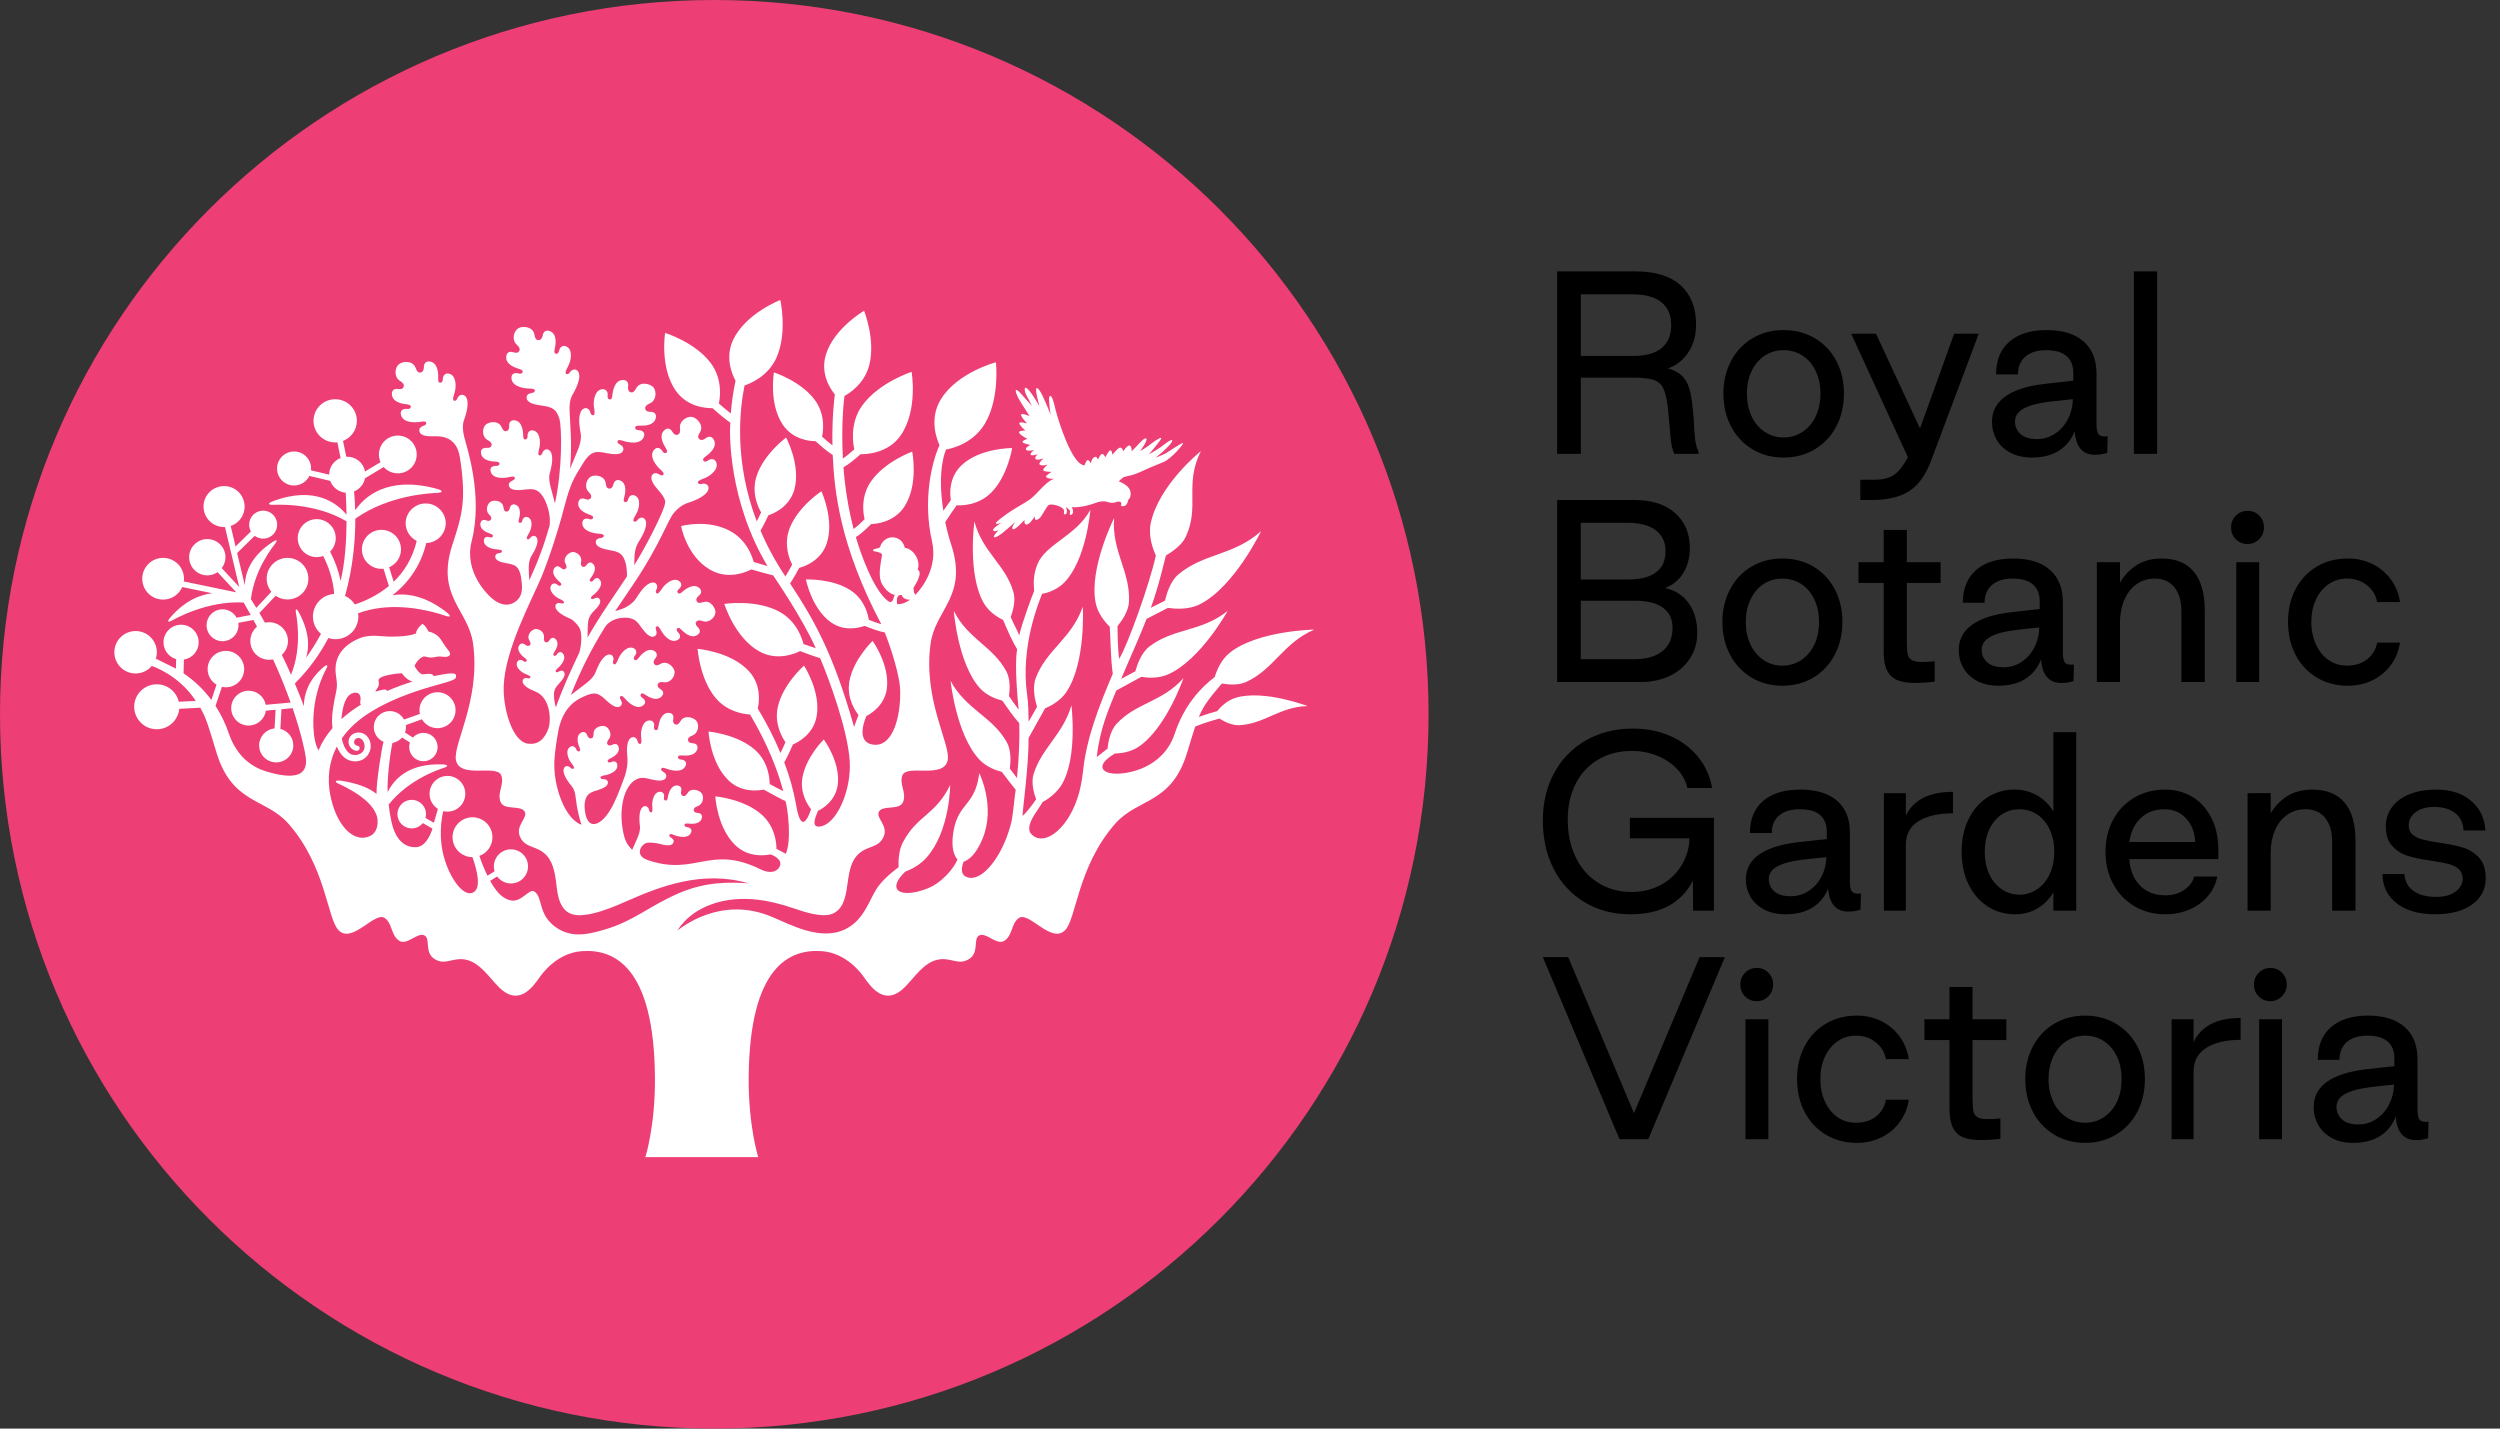
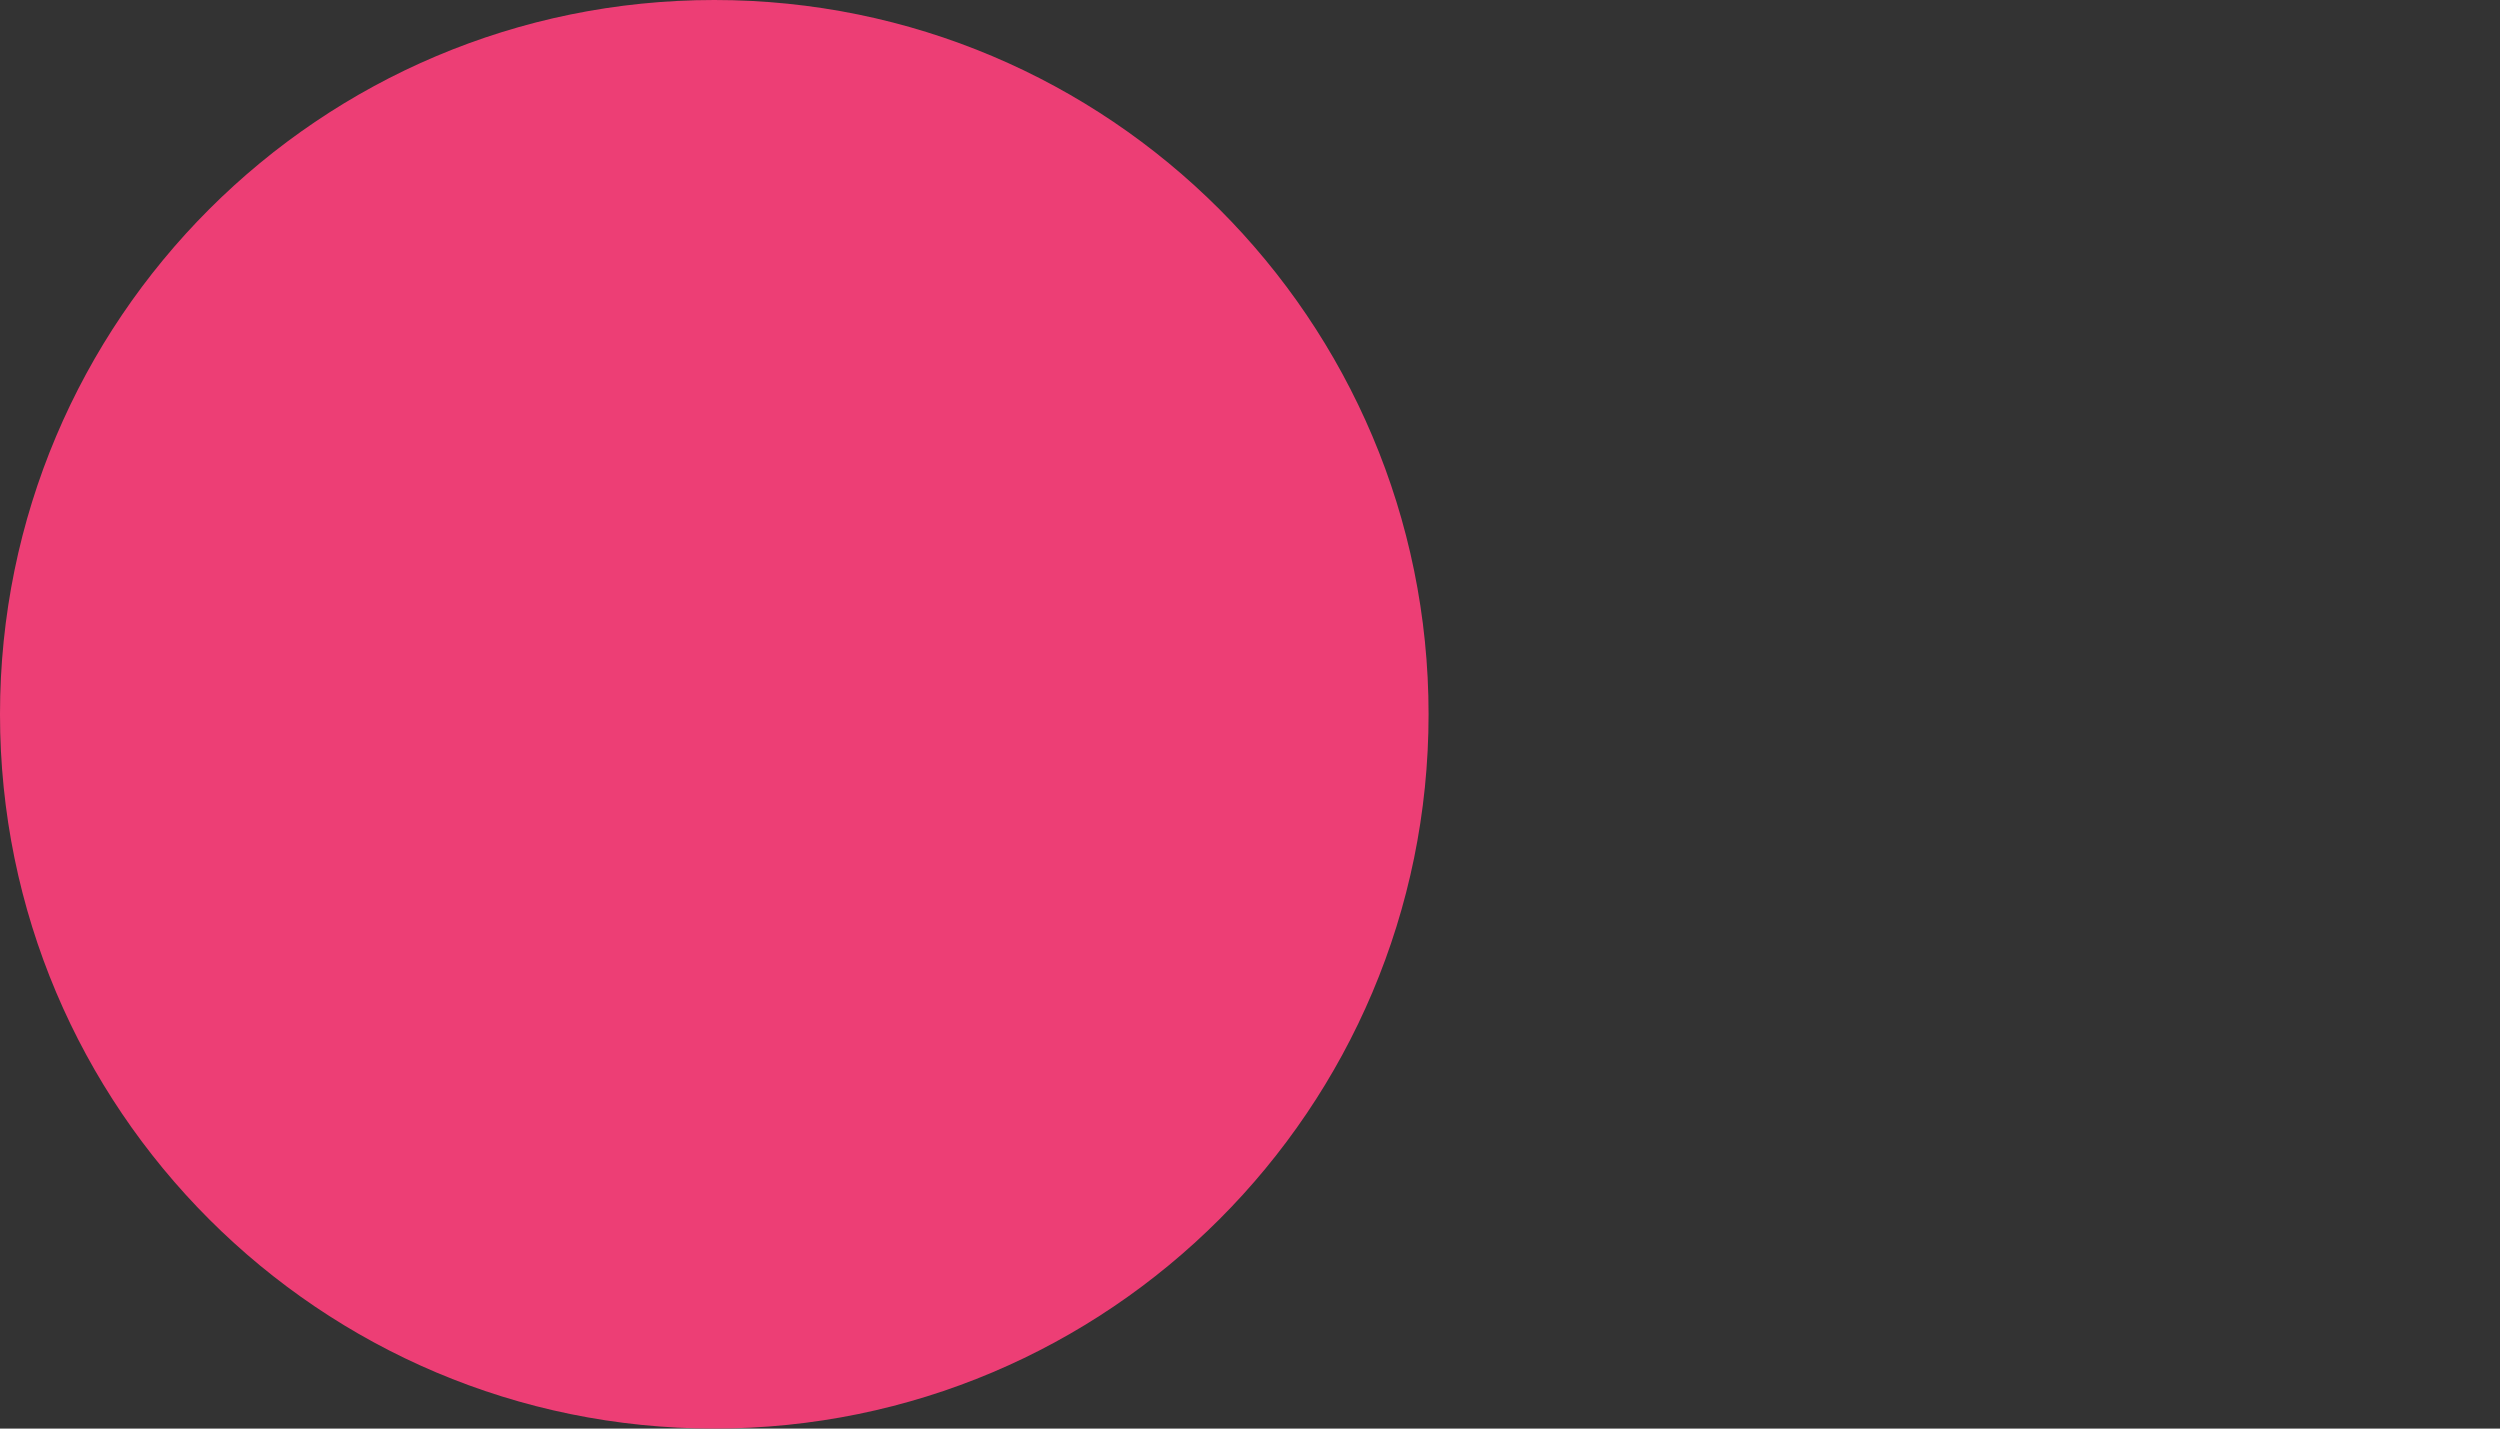
<svg xmlns="http://www.w3.org/2000/svg" width="175" height="100" viewBox="0 0 175 100" fill="none">
  <rect x="0" y="0" width="175" height="100" fill="#333333" stroke="none" />
  <path fill-rule="evenodd" clip-rule="evenodd" d="M50.002 100C77.615 100 100 77.61 100 49.998C100 22.385 77.615 0 50.002 0C22.387 0 0 22.385 0 49.998C0 77.61 22.387 100 50.002 100Z" fill="#ED3E75" />
-   <path fill-rule="evenodd" clip-rule="evenodd" d="M60.095 50.05C60.009 50.274 59.891 50.576 59.785 50.886C58.343 45.811 57.057 43.498 55.304 40.841C55.519 40.531 55.786 40.053 55.948 39.749C56.268 39.669 57.45 39.284 57.868 38.047C58.428 36.38 57.498 34.389 57.498 34.389C57.498 34.389 55.84 35.469 55.266 37.004C54.829 38.169 55.293 39.219 55.452 39.522C55.386 39.648 55.101 40.163 54.978 40.35C54.298 39.338 53.715 38.265 53.236 37.144C53.43 36.824 53.65 36.364 53.787 36.07C54.101 35.97 55.258 35.518 55.607 34.261C56.073 32.563 55.027 30.627 55.027 30.627C55.027 30.627 53.435 31.802 52.949 33.364C52.579 34.554 53.106 35.574 53.279 35.871C53.193 36.058 53.084 36.285 52.974 36.497C51.364 32.269 51.779 28.632 52.12 26.981C52.47 26.866 53.773 26.362 54.363 25.016C55.133 23.257 54.622 21 54.622 21C54.622 21 52.21 21.922 51.322 23.785C50.731 25.025 51.249 26.215 51.489 26.655C51.323 27.409 51.213 28.173 51.16 28.943C50.872 28.719 50.592 28.485 50.319 28.243C50.379 27.981 50.64 26.613 49.756 25.419C48.666 23.954 46.557 23.304 46.557 23.304C46.557 23.304 46.175 25.721 47.294 27.334C48.116 28.524 49.491 28.58 49.868 28.569C50.191 28.857 50.758 29.341 51.124 29.587C51.048 30.369 51.014 35.09 53.724 39.623C53.4 39.534 53.078 39.439 52.758 39.339C52.659 38.956 52.269 37.788 51.088 37.158C49.506 36.316 47.678 36.825 47.678 36.825C47.678 36.825 48.046 38.926 49.717 39.885C51.099 40.681 52.496 39.911 52.594 39.857C52.778 39.92 53.901 40.233 54.123 40.278C54.213 40.423 56.192 43.305 57.103 45.374C56.911 45.315 56.444 45.158 56.246 45.084C56.179 44.804 55.811 43.476 54.506 42.792C52.889 41.942 50.703 42.272 50.703 42.272C50.703 42.272 51.417 44.615 53.126 45.584C54.408 46.314 55.698 45.732 56.003 45.574C56.36 45.714 56.954 45.937 57.411 46.071C58.035 47.541 59.352 51.117 59.481 53.301C59.603 55.296 58.569 57.774 57.338 57.861C56.818 57.895 57.022 57.318 57.257 56.763C57.524 56.635 58.499 56.086 58.644 54.921C58.842 53.35 57.666 51.761 57.666 51.761C57.666 51.761 56.399 53.007 56.165 54.461C55.99 55.563 56.578 56.401 56.776 56.649C56.086 58.663 55.781 56.632 55.737 56.388C55.554 55.356 55.273 54.345 54.897 53.367C55.112 53.001 55.374 52.417 55.508 52.11C55.811 51.986 56.923 51.44 57.163 50.154C57.483 48.431 56.28 46.592 56.28 46.592C56.28 46.592 54.797 47.897 54.446 49.49C54.18 50.697 54.781 51.663 54.982 51.953C54.897 52.153 54.766 52.444 54.634 52.709C54.182 51.633 53.651 50.592 53.044 49.594C53.144 49.162 53.311 47.969 52.442 47.003C51.182 45.605 48.832 45.421 48.832 45.421C48.832 45.421 48.972 47.529 50.102 48.868C50.922 49.838 52.076 49.993 52.502 50.014C53.132 51.071 54.232 53.105 54.823 55.377C54.552 55.243 54.193 55.055 53.875 54.88C53.879 54.635 53.848 53.37 52.839 52.48C51.594 51.385 49.597 51.208 49.597 51.208C49.597 51.208 49.718 53.426 51.017 54.647C51.913 55.489 53.047 55.357 53.461 55.272C53.671 55.386 54.803 56.016 54.986 56.078C55.149 56.616 55.421 58.842 55.007 59.763C54.797 59.656 54.564 59.535 54.35 59.416C54.354 59.172 54.324 57.908 53.311 57.018C52.066 55.918 50.072 55.745 50.072 55.745C50.072 55.745 50.192 57.96 51.491 59.183C52.389 60.026 53.522 59.894 53.939 59.807C54.095 59.869 54.756 60.124 54.603 60.597C54.503 60.904 54.062 61.26 53.224 60.847C49.686 59.102 48.69 61.361 45.331 60.202C44.353 59.869 44.915 59.022 45.337 58.99C45.587 58.968 45.923 59.003 46.181 59.071C46.553 59.172 47.023 59.271 47.138 58.978C47.207 58.805 47.08 58.702 46.962 58.625C46.88 58.57 46.822 58.513 46.865 58.425C46.904 58.345 47.058 58.396 47.211 58.461C47.495 58.573 48.208 58.749 48.385 58.251C48.464 58.026 48.26 57.914 48.09 57.898C47.96 57.888 47.895 57.802 47.918 57.725C47.949 57.621 48.08 57.64 48.248 57.657C48.881 57.715 49.078 57.47 49.128 57.265C49.205 56.973 48.956 56.91 48.803 56.898C48.626 56.888 48.57 56.795 48.561 56.711C48.548 56.573 48.659 56.492 48.841 56.428C49.235 56.291 49.288 55.768 49.119 55.532C48.952 55.304 48.403 55.132 48.154 55.482C48.019 55.671 47.937 55.787 47.764 55.694C47.662 55.638 47.656 55.492 47.681 55.383C47.735 55.139 47.623 55.006 47.428 54.986C46.91 54.935 46.773 55.671 46.751 55.79C46.728 55.938 46.696 56.04 46.611 56.04C46.486 56.036 46.453 55.921 46.481 55.797C46.523 55.61 46.423 55.43 46.221 55.423C45.753 55.413 45.634 56.105 45.657 56.377C45.676 56.623 45.697 56.845 45.597 56.864C45.512 56.881 45.45 56.8 45.434 56.696C45.402 56.516 45.247 56.385 45.084 56.442C44.726 56.57 44.74 57.278 44.774 57.646C44.793 57.848 44.877 58.094 44.594 58.716C44.517 58.886 44.353 59.251 44.25 59.491C43.898 59.108 43.713 58.9 43.565 57.904C43.333 56.349 43.775 54.757 44.731 54.481C45.002 54.401 45.251 54.477 45.548 54.547C45.966 54.647 46.501 54.745 46.625 54.409C46.693 54.218 46.547 54.101 46.412 54.019C46.319 53.959 46.249 53.9 46.295 53.796C46.342 53.704 46.514 53.757 46.69 53.823C47.016 53.943 47.821 54.126 48.007 53.56C48.091 53.295 47.856 53.177 47.662 53.168C47.516 53.16 47.439 53.063 47.462 52.976C47.495 52.856 47.646 52.874 47.837 52.888C48.55 52.933 48.76 52.65 48.817 52.416C48.893 52.086 48.612 52.028 48.436 52.02C48.238 52.004 48.174 51.905 48.163 51.813C48.138 51.657 48.266 51.563 48.467 51.485C48.906 51.318 48.951 50.729 48.756 50.47C48.558 50.212 47.934 50.035 47.662 50.44C47.517 50.659 47.428 50.792 47.23 50.688C47.115 50.628 47.102 50.466 47.127 50.338C47.18 50.063 47.05 49.916 46.831 49.901C46.245 49.859 46.111 50.691 46.093 50.828C46.066 50.993 46.035 51.11 45.941 51.11C45.798 51.113 45.759 50.985 45.785 50.847C45.829 50.631 45.707 50.43 45.481 50.43C44.951 50.433 44.84 51.217 44.874 51.523C44.904 51.797 44.93 52.049 44.819 52.073C44.724 52.093 44.654 52.006 44.628 51.888C44.59 51.684 44.411 51.545 44.231 51.614C43.831 51.768 43.866 52.566 43.915 52.98C43.943 53.202 43.945 53.841 43.655 54.555C43.353 55.319 42.757 57.211 41.818 57.627C41.423 57.802 40.974 57.634 40.919 56.453C40.907 56.176 40.977 55.833 41.17 55.632C41.34 55.452 41.556 55.398 41.807 55.319C42.166 55.204 42.607 55.042 42.549 54.739C42.517 54.562 42.358 54.544 42.217 54.541C42.122 54.535 42.044 54.523 42.032 54.426C42.022 54.337 42.177 54.3 42.339 54.272C42.637 54.218 43.317 53.994 43.202 53.49C43.15 53.255 42.921 53.269 42.772 53.35C42.657 53.407 42.559 53.37 42.537 53.295C42.511 53.193 42.629 53.138 42.776 53.063C43.33 52.782 43.362 52.479 43.298 52.276C43.208 51.995 42.971 52.076 42.837 52.146C42.684 52.224 42.589 52.18 42.537 52.116C42.453 52.01 42.506 51.886 42.623 51.733C42.873 51.418 42.645 50.956 42.383 50.848C42.122 50.746 41.574 50.888 41.553 51.313C41.543 51.539 41.537 51.679 41.34 51.691C41.23 51.698 41.147 51.58 41.108 51.475C41.027 51.247 40.861 51.191 40.693 51.278C40.237 51.508 40.507 52.189 40.557 52.301C40.609 52.435 40.638 52.535 40.568 52.578C40.462 52.642 40.376 52.566 40.334 52.448C40.27 52.268 40.088 52.171 39.921 52.275C39.526 52.511 39.791 53.145 39.953 53.359C40.102 53.55 40.236 53.726 40.161 53.793C40.101 53.849 40.005 53.816 39.935 53.742C39.813 53.608 39.618 53.58 39.518 53.712C39.286 54.006 39.668 54.585 39.889 54.872C40.008 55.028 40.236 55.192 40.301 55.856C40.387 56.658 40.571 57.33 40.704 57.73C39.587 57.366 38.704 55.076 38.808 53.219C38.848 52.527 38.975 51.766 39.089 51.127C39.415 49.527 40.299 49.014 40.789 48.792C41.079 48.658 41.44 48.492 41.749 48.565C42.025 48.629 42.209 48.814 42.431 49.019C42.748 49.309 43.169 49.652 43.439 49.42C43.595 49.285 43.522 49.115 43.445 48.975C43.39 48.877 43.361 48.792 43.451 48.725C43.534 48.665 43.659 48.797 43.784 48.941C44.008 49.201 44.624 49.751 45.06 49.344C45.264 49.157 45.12 48.94 44.954 48.839C44.826 48.759 44.807 48.636 44.873 48.572C44.957 48.485 45.079 48.574 45.241 48.677C45.841 49.063 46.164 48.919 46.325 48.74C46.556 48.485 46.337 48.3 46.188 48.207C46.022 48.1 46.013 47.981 46.048 47.894C46.105 47.75 46.261 47.724 46.476 47.756C46.938 47.823 47.266 47.328 47.221 47.008C47.175 46.688 46.715 46.228 46.281 46.452C46.047 46.574 45.904 46.647 45.782 46.46C45.709 46.354 45.779 46.203 45.862 46.105C46.042 45.892 45.999 45.698 45.818 45.578C45.325 45.259 44.802 45.923 44.72 46.034C44.615 46.164 44.532 46.252 44.45 46.206C44.323 46.138 44.35 46.007 44.442 45.9C44.587 45.732 44.578 45.499 44.378 45.388C43.915 45.132 43.436 45.766 43.314 46.051C43.208 46.303 43.111 46.538 43 46.505C42.907 46.477 42.886 46.365 42.924 46.252C42.988 46.054 42.901 45.844 42.707 45.819C42.281 45.76 41.927 46.472 41.769 46.859C41.682 47.067 41.635 47.362 41.027 47.835C40.822 47.995 40.194 48.471 39.961 48.65C40.604 46.999 41.402 45.412 42.342 43.91C42.742 43.268 43.743 43.1 44.314 43.343C44.579 43.458 44.721 43.683 44.904 43.933C45.163 44.287 45.514 44.71 45.827 44.533C46.01 44.43 45.971 44.246 45.923 44.089C45.891 43.984 45.874 43.892 45.98 43.842C46.075 43.798 46.172 43.956 46.267 44.122C46.437 44.43 46.944 45.097 47.461 44.782C47.7 44.635 47.598 44.387 47.455 44.252C47.345 44.15 47.349 44.024 47.425 43.972C47.528 43.902 47.633 44.016 47.77 44.15C48.297 44.656 48.643 44.575 48.842 44.43C49.122 44.222 48.943 43.991 48.813 43.87C48.668 43.732 48.684 43.61 48.735 43.53C48.821 43.397 48.979 43.405 49.19 43.478C49.637 43.638 50.063 43.208 50.082 42.882C50.101 42.554 49.732 42.005 49.257 42.142C49.001 42.213 48.842 42.26 48.756 42.048C48.704 41.926 48.806 41.792 48.906 41.711C49.13 41.532 49.127 41.331 48.969 41.177C48.542 40.759 47.889 41.317 47.782 41.411C47.652 41.523 47.552 41.591 47.477 41.527C47.367 41.437 47.419 41.313 47.533 41.222C47.712 41.082 47.748 40.849 47.573 40.702C47.16 40.352 46.556 40.886 46.38 41.148C46.22 41.381 46.077 41.593 45.974 41.54C45.888 41.493 45.89 41.378 45.949 41.27C46.051 41.086 46.007 40.86 45.823 40.795C45.408 40.652 44.913 41.292 44.676 41.647C44.548 41.839 44.409 42.209 43.707 42.559C43.554 42.633 43.061 42.778 43.061 42.778C43.521 42.111 43.972 41.432 44.384 40.82C46.166 38.177 46.748 36.414 47.157 35.921C47.69 35.274 48.196 35.196 48.428 35.109C48.854 34.949 49.644 34.586 49.597 34.121C49.57 33.913 49.345 33.811 49.129 33.874C49.002 33.911 48.882 33.884 48.854 33.781C48.823 33.662 49.08 33.563 49.36 33.456C49.675 33.334 50.382 32.833 50.118 32.321C50.005 32.101 49.75 32.087 49.561 32.236C49.439 32.332 49.296 32.357 49.225 32.219C49.18 32.127 49.275 32.039 49.423 31.933C49.547 31.843 50.289 31.299 49.954 30.755C49.832 30.551 49.622 30.5 49.381 30.688C49.272 30.774 49.107 30.845 48.991 30.764C48.791 30.624 48.877 30.47 49.015 30.223C49.274 29.756 48.787 29.243 48.439 29.183C48.093 29.123 47.54 29.463 47.599 29.968C47.626 30.203 47.595 30.372 47.434 30.43C47.336 30.464 47.208 30.448 47.096 30.265C47.001 30.102 46.804 29.859 46.52 30.1C46.319 30.27 46.152 30.617 46.554 31.284C46.66 31.46 46.752 31.595 46.654 31.682C46.581 31.752 46.45 31.726 46.37 31.587C46.264 31.405 46.029 31.24 45.818 31.452C45.362 31.912 45.938 32.602 46.218 32.855C46.37 32.994 46.511 33.134 46.44 33.221C46.367 33.319 46.274 33.281 46.17 33.221C46.02 33.131 45.835 33.05 45.684 33.211C45.422 33.496 45.782 33.966 46.09 34.321C46.306 34.568 46.486 34.776 46.562 35.073C46.679 35.52 44.938 38.746 44.398 39.556C44.403 39.353 44.408 39.164 44.409 39.056C44.42 38.268 44.719 37.918 44.837 37.719C45.055 37.352 45.422 36.623 45.111 36.312C44.972 36.172 44.746 36.229 44.625 36.403C44.551 36.503 44.45 36.556 44.365 36.495C44.273 36.427 44.405 36.205 44.548 35.958C44.708 35.686 44.93 34.905 44.436 34.684C44.222 34.59 44.027 34.726 43.976 34.947C43.946 35.09 43.854 35.191 43.72 35.131C43.632 35.091 43.65 34.971 43.696 34.804C43.736 34.669 43.96 33.835 43.394 33.627C43.184 33.552 43 33.637 42.934 33.917C42.904 34.044 42.826 34.193 42.693 34.201C42.463 34.213 42.436 34.051 42.392 33.788C42.306 33.295 41.648 33.202 41.358 33.361C41.066 33.522 40.861 34.095 41.202 34.431C41.358 34.588 41.437 34.728 41.352 34.865C41.3 34.947 41.198 35.015 41.008 34.943C40.84 34.879 40.556 34.817 40.487 35.157C40.437 35.402 40.521 35.753 41.209 36.007C41.389 36.075 41.539 36.12 41.519 36.243C41.504 36.335 41.393 36.393 41.252 36.339C41.067 36.266 40.797 36.282 40.766 36.563C40.706 37.167 41.536 37.335 41.888 37.355C42.08 37.369 42.264 37.391 42.266 37.495C42.267 37.609 42.181 37.638 42.067 37.654C41.904 37.676 41.721 37.724 41.706 37.931C41.68 38.293 42.22 38.429 42.656 38.506C42.963 38.566 43.226 38.6 43.448 38.783C43.696 38.993 43.808 39.385 43.854 39.71C43.882 39.906 43.891 40.18 43.891 40.345C43.641 40.728 43.384 41.107 43.125 41.488C42.464 42.465 41.795 43.456 41.127 44.623C41.127 44.219 41.141 43.571 41.197 43.369C41.262 43.141 41.401 42.935 41.584 42.758C41.843 42.5 42.15 42.16 41.961 41.924C41.858 41.787 41.709 41.844 41.587 41.902C41.501 41.942 41.427 41.966 41.377 41.887C41.33 41.814 41.443 41.714 41.571 41.616C41.802 41.436 42.291 40.939 41.968 40.556C41.816 40.378 41.626 40.49 41.534 40.626C41.462 40.728 41.358 40.74 41.303 40.684C41.236 40.61 41.315 40.51 41.409 40.379C41.76 39.886 41.652 39.609 41.507 39.466C41.3 39.262 41.135 39.44 41.05 39.559C40.954 39.696 40.852 39.698 40.779 39.665C40.657 39.611 40.645 39.48 40.68 39.298C40.755 38.912 40.35 38.614 40.075 38.642C39.805 38.667 39.396 39.034 39.566 39.41C39.66 39.61 39.718 39.735 39.554 39.832C39.46 39.886 39.337 39.821 39.259 39.749C39.081 39.587 38.917 39.614 38.809 39.765C38.519 40.166 39.058 40.635 39.147 40.709C39.257 40.801 39.325 40.874 39.283 40.942C39.222 41.044 39.113 41.017 39.023 40.936C38.888 40.809 38.687 40.806 38.588 40.967C38.353 41.348 38.871 41.777 39.103 41.89C39.315 41.99 39.509 42.083 39.479 42.175C39.451 42.252 39.353 42.265 39.261 42.229C39.094 42.167 38.914 42.232 38.883 42.392C38.816 42.748 39.404 43.077 39.724 43.226C39.9 43.306 40.154 43.356 40.524 43.892C40.825 44.332 40.654 45.469 40.524 45.742C40.011 46.832 39.435 48.044 38.908 49.522C38.819 49.173 38.728 48.706 38.805 48.377C38.853 48.157 38.997 48.009 39.159 47.824C39.389 47.568 39.654 47.227 39.464 47.014C39.353 46.894 39.219 46.954 39.106 47.017C39.03 47.06 38.96 47.089 38.905 47.015C38.857 46.95 38.96 46.847 39.074 46.748C39.279 46.563 39.712 46.063 39.379 45.72C39.225 45.563 39.052 45.68 38.972 45.815C38.912 45.915 38.815 45.935 38.763 45.885C38.69 45.819 38.758 45.718 38.838 45.589C39.139 45.102 39.018 44.847 38.874 44.721C38.666 44.542 38.518 44.719 38.444 44.838C38.364 44.974 38.269 44.982 38.198 44.956C38.08 44.914 38.058 44.789 38.081 44.616C38.125 44.246 37.724 43.99 37.467 44.032C37.211 44.075 36.853 44.447 37.037 44.792C37.137 44.976 37.198 45.09 37.051 45.191C36.964 45.25 36.846 45.195 36.766 45.131C36.591 44.993 36.436 45.027 36.343 45.177C36.095 45.575 36.635 45.981 36.725 46.047C36.833 46.127 36.9 46.191 36.867 46.257C36.816 46.361 36.711 46.342 36.621 46.267C36.484 46.157 36.296 46.167 36.212 46.327C36.014 46.703 36.531 47.075 36.76 47.167C36.964 47.249 37.153 47.323 37.13 47.41C37.11 47.487 37.019 47.505 36.927 47.477C36.767 47.427 36.601 47.502 36.584 47.653C36.543 47.995 37.119 48.269 37.435 48.389C38.591 48.826 38.563 50.499 38.403 50.962C38.156 51.679 37.713 52.16 36.952 52.055C35.833 51.897 35.207 49.543 35.259 48.041C35.346 45.444 37.253 41.941 37.883 40.432C38.415 39.162 39.055 37.202 39.465 35.622C39.956 33.725 40.175 33.483 40.804 32.447C40.986 32.149 41.236 31.797 41.565 31.688C41.86 31.588 42.133 31.658 42.459 31.72C42.921 31.807 43.509 31.886 43.624 31.517C43.69 31.304 43.524 31.187 43.372 31.099C43.269 31.041 43.189 30.981 43.236 30.865C43.28 30.763 43.472 30.811 43.668 30.875C44.027 30.99 44.915 31.145 45.085 30.522C45.165 30.231 44.904 30.112 44.692 30.112C44.531 30.112 44.442 30.01 44.464 29.913C44.494 29.786 44.659 29.795 44.866 29.798C45.645 29.814 45.862 29.498 45.91 29.24C45.979 28.874 45.667 28.823 45.478 28.823C45.261 28.82 45.185 28.714 45.166 28.613C45.136 28.447 45.267 28.336 45.484 28.24C45.954 28.039 45.971 27.392 45.746 27.123C45.52 26.853 44.829 26.687 44.554 27.143C44.409 27.389 44.319 27.54 44.097 27.437C43.969 27.377 43.949 27.201 43.967 27.064C44.011 26.759 43.863 26.606 43.624 26.599C42.984 26.584 42.879 27.496 42.866 27.647C42.846 27.827 42.818 27.953 42.716 27.961C42.559 27.971 42.51 27.834 42.536 27.68C42.571 27.442 42.428 27.23 42.184 27.242C41.604 27.27 41.523 28.131 41.574 28.464C41.62 28.758 41.664 29.031 41.544 29.063C41.44 29.089 41.358 29 41.326 28.873C41.275 28.652 41.072 28.507 40.882 28.594C40.452 28.782 40.529 29.646 40.602 30.094C40.645 30.338 40.769 30.638 40.478 31.422C40.384 31.674 40.05 32.46 39.902 32.813C40.064 31.152 39.899 29.538 39.871 28.748C39.841 27.908 40.064 27.664 40.181 27.448C40.395 27.048 40.755 26.255 40.407 25.938C40.255 25.798 40.017 25.868 39.896 26.058C39.822 26.168 39.716 26.228 39.627 26.166C39.524 26.099 39.652 25.856 39.791 25.589C39.951 25.293 40.151 24.452 39.615 24.239C39.387 24.149 39.183 24.304 39.141 24.541C39.112 24.695 39.022 24.805 38.877 24.746C38.78 24.706 38.796 24.579 38.837 24.402C38.872 24.254 39.069 23.358 38.457 23.165C38.233 23.094 38.039 23.192 37.984 23.492C37.959 23.631 37.878 23.791 37.738 23.806C37.496 23.831 37.46 23.658 37.401 23.38C37.287 22.86 36.583 22.794 36.281 22.977C35.98 23.157 35.789 23.775 36.165 24.119C36.34 24.278 36.429 24.424 36.346 24.573C36.295 24.665 36.189 24.738 35.983 24.671C35.803 24.611 35.495 24.558 35.44 24.926C35.4 25.186 35.502 25.555 36.243 25.794C36.441 25.858 36.601 25.898 36.587 26.031C36.576 26.129 36.462 26.196 36.307 26.144C36.107 26.077 35.822 26.104 35.803 26.404C35.763 27.051 36.655 27.19 37.028 27.197C37.236 27.202 37.435 27.217 37.44 27.328C37.446 27.453 37.351 27.482 37.234 27.505C37.061 27.537 36.869 27.595 36.863 27.818C36.855 28.205 37.433 28.327 37.899 28.388C38.668 28.488 38.956 28.644 39.159 29.322C39.333 29.912 39.376 32.842 38.847 35.23C38.755 34.87 38.659 34.51 38.56 34.152C38.348 33.4 38.487 33.129 38.545 32.905C38.646 32.491 38.786 31.693 38.401 31.485C38.228 31.393 38.03 31.511 37.964 31.712C37.924 31.828 37.841 31.908 37.744 31.872C37.637 31.835 37.699 31.584 37.764 31.312C37.838 31.005 37.828 30.198 37.29 30.126C37.06 30.097 36.916 30.286 36.93 30.508C36.94 30.655 36.882 30.777 36.738 30.758C36.643 30.744 36.628 30.624 36.624 30.452C36.621 30.313 36.594 29.453 35.997 29.42C35.775 29.406 35.624 29.54 35.641 29.826C35.649 29.956 35.619 30.119 35.493 30.164C35.279 30.244 35.206 30.094 35.087 29.859C34.866 29.411 34.212 29.514 33.981 29.747C33.751 29.982 33.719 30.585 34.139 30.807C34.335 30.914 34.451 31.027 34.407 31.18C34.384 31.273 34.301 31.365 34.101 31.35C33.927 31.34 33.633 31.36 33.669 31.707C33.691 31.951 33.87 32.261 34.596 32.309C34.791 32.322 34.944 32.322 34.961 32.444C34.975 32.536 34.885 32.624 34.735 32.612C34.538 32.597 34.285 32.689 34.338 32.965C34.451 33.557 35.29 33.48 35.63 33.401C35.819 33.356 36.002 33.325 36.033 33.424C36.067 33.532 35.987 33.584 35.886 33.633C35.739 33.701 35.577 33.798 35.624 34C35.704 34.353 36.256 34.325 36.693 34.277C36.999 34.243 37.261 34.202 37.527 34.314C37.825 34.442 38.047 34.782 38.177 35.081C38.531 35.885 38.506 36.511 38.473 36.792C38.104 38.105 37.628 39.384 37.05 40.619C37.034 40.41 37.008 39.979 37.011 39.776C37.019 39.115 37.198 38.929 37.298 38.761C37.479 38.452 37.786 37.836 37.524 37.576C37.406 37.459 37.217 37.508 37.115 37.656C37.056 37.74 36.967 37.785 36.9 37.733C36.82 37.676 36.931 37.486 37.05 37.283C37.183 37.052 37.37 36.395 36.952 36.21C36.772 36.13 36.609 36.248 36.566 36.431C36.54 36.554 36.465 36.638 36.351 36.588C36.278 36.554 36.293 36.452 36.334 36.313C36.365 36.199 36.549 35.498 36.074 35.327C35.897 35.263 35.741 35.335 35.688 35.567C35.663 35.675 35.596 35.803 35.487 35.809C35.293 35.822 35.27 35.685 35.231 35.464C35.161 35.048 34.604 34.974 34.361 35.109C34.117 35.241 33.945 35.725 34.232 36.007C34.367 36.139 34.432 36.255 34.36 36.372C34.32 36.441 34.232 36.497 34.072 36.438C33.932 36.385 33.689 36.333 33.633 36.621C33.594 36.825 33.666 37.119 34.242 37.332C34.396 37.386 34.521 37.424 34.505 37.529C34.493 37.606 34.399 37.657 34.281 37.609C34.125 37.551 33.898 37.565 33.874 37.8C33.824 38.309 34.521 38.447 34.817 38.463C34.981 38.475 35.136 38.491 35.137 38.58C35.139 38.676 35.064 38.7 34.97 38.713C34.835 38.735 34.679 38.774 34.668 38.95C34.646 39.255 35.1 39.363 35.466 39.429C35.724 39.477 35.946 39.507 36.136 39.662C36.345 39.835 36.438 40.165 36.477 40.435C36.563 41.035 36.647 41.678 36.112 42.09C35.728 42.388 35.225 42.447 34.608 42.022C34.192 41.737 32.463 40.07 33.012 37.904C33.847 34.622 32.642 31.237 32.483 30.536C32.296 29.719 32.476 29.437 32.553 29.202C32.693 28.768 32.897 27.925 32.501 27.678C32.321 27.566 32.101 27.678 32.017 27.888C31.967 28.011 31.872 28.088 31.772 28.045C31.66 27.997 31.741 27.735 31.832 27.448C31.932 27.126 31.978 26.262 31.408 26.151C31.167 26.101 30.997 26.292 30.997 26.533C31 26.687 30.928 26.815 30.777 26.783C30.675 26.762 30.664 26.633 30.675 26.451C30.681 26.3 30.711 25.384 30.076 25.304C29.84 25.274 29.669 25.407 29.669 25.712C29.667 25.85 29.622 26.026 29.486 26.065C29.251 26.133 29.186 25.972 29.074 25.709C28.87 25.217 28.164 25.279 27.901 25.514C27.638 25.748 27.563 26.39 27.995 26.658C28.196 26.784 28.31 26.913 28.255 27.073C28.223 27.171 28.131 27.264 27.917 27.235C27.728 27.208 27.417 27.211 27.43 27.583C27.436 27.848 27.606 28.191 28.379 28.291C28.585 28.317 28.749 28.33 28.758 28.462C28.766 28.562 28.664 28.647 28.505 28.625C28.295 28.595 28.02 28.675 28.055 28.972C28.135 29.615 29.035 29.59 29.407 29.531C29.611 29.497 29.807 29.471 29.834 29.582C29.864 29.702 29.777 29.752 29.664 29.795C29.502 29.857 29.323 29.949 29.357 30.172C29.417 30.552 30.009 30.552 30.48 30.54C31.675 30.508 32.08 31.268 32.196 32.029C32.658 35.031 32.348 36.056 31.664 38.145C30.493 41.726 32.788 42.675 33.114 45.048C33.66 48.998 31.688 52.102 31.917 53.213C32.195 54.555 34.792 53.466 35.09 54.283C35.317 54.903 34.794 55.463 35.033 56.115C35.267 56.769 36.474 56.319 36.735 56.826C36.961 57.274 36.025 57.805 36.42 58.612C36.807 59.415 37.6 59.162 38.269 59.889C38.786 60.451 38.885 61.366 38.979 62.185C39.106 63.295 39.484 63.789 39.986 63.975C41.047 64.375 43.253 63.349 43.946 63.047C46.118 62.097 49.116 60.879 52.393 61.831C51.112 61.748 49.463 61.706 47.601 62.489C45.503 63.374 44.417 64.452 42.358 65.06C41.261 65.382 40.05 65.709 38.918 64.914C37.626 64.008 38.034 62.831 37.401 62.404C37.05 62.17 36.538 63.144 35.806 63.036C35.166 62.941 34.71 62.376 34.31 61.661L34.803 61.353C34.924 61.518 35.084 61.649 35.27 61.734C35.456 61.82 35.661 61.856 35.864 61.839C36.068 61.823 36.264 61.754 36.434 61.64C36.603 61.526 36.741 61.371 36.834 61.189C36.926 61.006 36.97 60.803 36.962 60.599C36.954 60.395 36.893 60.197 36.786 60.022C36.679 59.848 36.529 59.705 36.351 59.605C36.172 59.505 35.971 59.453 35.767 59.453C35.581 59.453 35.397 59.496 35.231 59.58C35.064 59.663 34.92 59.784 34.808 59.933C34.697 60.083 34.622 60.256 34.589 60.439C34.556 60.622 34.566 60.81 34.619 60.989L34.123 61.3C33.904 60.851 33.715 60.387 33.557 59.913C33.825 59.815 34.057 59.638 34.22 59.404C34.384 59.17 34.471 58.891 34.471 58.606C34.471 58.236 34.324 57.88 34.062 57.618C33.8 57.357 33.445 57.209 33.075 57.209C32.704 57.209 32.349 57.357 32.087 57.618C31.825 57.88 31.678 58.236 31.678 58.606C31.678 59.374 32.304 59.998 33.073 60C33.38 60.879 33.757 62.263 33.053 62.504C32.353 62.745 31.37 61.292 31.018 59.764C30.644 58.139 31.032 56.78 31.032 56.78C31.204 56.821 31.382 56.825 31.555 56.792C31.728 56.759 31.892 56.69 32.037 56.589C32.182 56.488 32.303 56.358 32.394 56.206C32.484 56.055 32.542 55.887 32.563 55.712C32.584 55.536 32.567 55.359 32.515 55.191C32.462 55.022 32.374 54.867 32.257 54.735C32.141 54.603 31.997 54.497 31.836 54.425C31.676 54.352 31.501 54.315 31.325 54.314C30.631 54.314 30.068 54.876 30.068 55.566C30.068 56.013 30.304 56.402 30.655 56.623L30.372 57.595L29.784 57.255C29.84 57.053 29.831 56.839 29.759 56.643C29.687 56.446 29.555 56.278 29.381 56.16C29.208 56.043 29.002 55.983 28.793 55.988C28.584 55.994 28.382 56.065 28.215 56.192C28.049 56.319 27.926 56.494 27.864 56.694C27.803 56.895 27.806 57.109 27.873 57.307C27.939 57.506 28.067 57.678 28.237 57.8C28.407 57.922 28.611 57.988 28.82 57.988C28.97 57.988 29.117 57.955 29.252 57.89C29.387 57.825 29.505 57.731 29.599 57.615L30.274 58.005C30.085 58.585 29.728 59.285 29.098 59.306C28.482 59.323 27.722 58.968 27.408 57.546C27.319 57.141 27.252 56.731 27.207 56.319C28.673 54.481 30.87 53.819 31.098 53.739C31.391 53.638 31.365 53.524 31.004 53.509C28.606 53.413 27.581 54.539 27.144 55.443C27.056 54.608 27.386 52.222 27.479 52.001C27.744 51.958 27.978 51.821 28.146 51.628L28.696 51.979C28.646 52.128 28.633 52.288 28.657 52.443C28.681 52.599 28.742 52.746 28.834 52.874C28.926 53.002 29.047 53.105 29.187 53.177C29.328 53.249 29.483 53.286 29.64 53.286C29.805 53.286 29.968 53.244 30.113 53.165C30.259 53.086 30.382 52.972 30.471 52.833C30.561 52.695 30.615 52.536 30.628 52.371C30.641 52.206 30.612 52.041 30.545 51.889C30.477 51.739 30.373 51.607 30.242 51.506C30.111 51.406 29.956 51.34 29.793 51.314C29.63 51.288 29.463 51.304 29.307 51.359C29.151 51.415 29.012 51.508 28.901 51.631L28.351 51.275C28.41 51.109 28.429 50.932 28.407 50.758L29.537 50.349C29.677 50.588 29.892 50.774 30.148 50.879C30.404 50.984 30.688 51.002 30.955 50.93C31.223 50.858 31.459 50.7 31.628 50.481C31.797 50.262 31.89 49.993 31.891 49.716C31.891 49.55 31.858 49.386 31.794 49.233C31.731 49.08 31.638 48.941 31.52 48.824C31.403 48.707 31.264 48.615 31.11 48.552C30.957 48.489 30.793 48.456 30.627 48.457C30.439 48.456 30.254 48.498 30.085 48.578C29.915 48.658 29.766 48.775 29.647 48.921C29.529 49.066 29.444 49.236 29.399 49.418C29.355 49.6 29.352 49.79 29.39 49.974L28.283 50.369C28.187 50.19 28.044 50.04 27.869 49.935C27.694 49.831 27.495 49.776 27.291 49.776C26.671 49.776 26.166 50.277 26.166 50.898C26.166 51.358 26.449 51.757 26.848 51.928C26.734 52.256 26.341 54.716 26.354 55.573C25.904 55.198 25.154 54.859 23.92 54.656C23.492 54.59 23.358 54.706 23.69 54.859C23.96 54.983 26.195 55.961 26.414 57.278C26.499 57.802 26.324 58.328 25.914 58.518C24.865 59.023 23.664 57.976 23.182 55.935C22.982 55.132 22.825 53.712 23.578 52.262C23.828 52.857 24.24 53.311 24.893 53.295C25.513 53.28 25.963 52.785 25.949 52.202C25.937 51.71 25.616 51.324 25.196 51.281C24.734 51.233 24.397 51.548 24.396 51.921C24.394 52.339 24.784 52.581 24.998 52.555C25.21 52.535 25.238 52.247 25.058 52.215C24.878 52.186 24.779 52.083 24.788 51.925C24.794 51.849 24.83 51.778 24.888 51.728C24.947 51.679 25.022 51.654 25.098 51.66C25.235 51.664 25.486 51.791 25.52 52.213C25.556 52.642 25.154 52.84 24.924 52.846C24.742 52.849 24.404 52.897 24.09 52.234C24.013 52.061 23.957 51.878 23.926 51.691C24.4 51.007 25.102 50.336 26.124 49.731C27.182 49.104 28.58 48.506 30.414 47.998C31.934 47.578 31.924 47.543 31.924 47.303C31.924 47.076 31.56 47.083 30.354 47.327C30.267 47.04 29.647 47.232 29.554 47.202C29.271 47.11 29.014 46.614 29.014 46.614C29.206 46.213 29.468 46.017 29.652 45.954C29.732 45.93 29.952 46.028 30.162 46.031C30.442 46.031 30.603 45.931 30.82 45.955C31.065 45.985 31.37 46.034 31.49 45.845C31.536 45.769 31.487 45.626 31.346 45.475C31.284 45.407 31.129 45.195 30.87 44.78C30.57 44.295 29.989 44.206 29.989 44.206C29.989 44.206 29.834 43.826 29.575 43.671C29.575 43.671 29.157 43.967 29.118 44.337C29.118 44.337 28.734 44.573 27.283 44.565C26.793 44.562 25.904 44.383 25.218 44.659C23.416 45.373 23.45 46.67 23.5 47.141C23.55 47.61 23.648 47.876 23.525 48.448C23.195 49.957 23.238 50.459 23.249 50.662C23.254 50.762 23.265 50.865 23.274 50.972C22.866 51.433 22.535 51.957 22.296 52.524C22.296 52.524 22.052 52.166 21.971 51.351C21.728 48.881 22.7 47.071 22.832 46.827C22.992 46.535 22.901 46.472 22.611 46.727C21.576 47.627 21.275 48.602 21.269 49.427C21.079 48.917 20.869 48.392 20.639 47.843C21.581 46.91 22.372 45.836 22.985 44.66C23.224 44.741 23.479 44.764 23.729 44.727C23.979 44.69 24.216 44.593 24.422 44.447C24.627 44.3 24.794 44.106 24.91 43.882C25.026 43.657 25.086 43.408 25.087 43.156C25.087 43.081 25.077 43.006 25.067 42.932C27.031 42.19 29.351 42.486 31.209 43.114C31.538 43.226 31.589 43.114 31.271 42.865C29.764 41.686 28.455 41.504 27.469 41.665C28.661 40.762 29.499 39.47 29.836 38.013C30.202 38.003 30.549 37.851 30.805 37.589C31.06 37.327 31.203 36.976 31.204 36.61C31.194 36.244 31.042 35.896 30.779 35.64C30.517 35.385 30.165 35.242 29.799 35.242C29.432 35.242 29.08 35.385 28.818 35.64C28.555 35.896 28.403 36.244 28.393 36.61C28.393 37.16 28.709 37.635 29.171 37.864C28.871 39.108 28.27 40.036 27.558 40.72L27.24 39.709C27.728 39.499 28.07 39.017 28.07 38.453C28.07 37.701 27.457 37.089 26.701 37.089C25.946 37.089 25.333 37.701 25.333 38.453C25.333 38.645 25.374 38.834 25.452 39.009C25.53 39.184 25.644 39.34 25.787 39.468C25.929 39.596 26.097 39.693 26.28 39.752C26.462 39.811 26.655 39.831 26.845 39.81L27.223 41.019C26.433 41.675 25.56 42.075 24.84 42.313C24.674 42.05 24.435 41.842 24.152 41.714C24.725 39.696 24.872 37.76 24.872 36.308C27.297 34.588 30.316 34.521 30.628 34.499C31.014 34.476 31.022 34.337 30.591 34.221C27.099 33.264 25.48 34.815 24.864 35.717C24.848 35.174 24.815 34.727 24.784 34.401C25.174 34.244 25.467 33.901 25.552 33.479L26.858 32.692C27.102 32.965 27.453 33.135 27.847 33.135C28.198 33.135 28.535 32.996 28.783 32.748C29.031 32.499 29.17 32.163 29.17 31.812C29.17 31.461 29.031 31.125 28.783 30.877C28.535 30.628 28.198 30.489 27.847 30.489C27.627 30.489 27.41 30.545 27.216 30.65C27.022 30.755 26.858 30.907 26.737 31.092C26.617 31.277 26.545 31.489 26.527 31.709C26.509 31.928 26.547 32.149 26.636 32.351L25.555 33.003C25.498 32.701 25.334 32.429 25.092 32.239C24.85 32.05 24.547 31.954 24.24 31.971L24.012 30.865C24.578 30.645 24.981 30.097 24.981 29.459C24.981 28.622 24.304 27.946 23.464 27.946C22.626 27.946 21.946 28.622 21.946 29.459C21.946 30.293 22.626 30.969 23.464 30.969C23.516 30.969 23.566 30.965 23.617 30.962L23.84 32.059C23.605 32.151 23.404 32.311 23.261 32.519C23.119 32.727 23.042 32.973 23.041 33.225L21.77 32.923C21.788 32.757 21.771 32.588 21.719 32.429C21.668 32.27 21.583 32.123 21.471 31.999C21.359 31.874 21.222 31.775 21.069 31.707C20.916 31.639 20.75 31.605 20.583 31.605C20.427 31.605 20.272 31.636 20.128 31.696C19.983 31.755 19.852 31.843 19.742 31.953C19.631 32.064 19.544 32.195 19.484 32.34C19.424 32.484 19.393 32.639 19.393 32.795C19.393 32.951 19.424 33.106 19.484 33.25C19.544 33.395 19.631 33.526 19.742 33.636C19.852 33.747 19.983 33.835 20.128 33.894C20.272 33.954 20.427 33.985 20.583 33.985C21.057 33.985 21.461 33.711 21.654 33.314L23.116 33.661C23.282 34.115 23.698 34.448 24.199 34.49C24.222 34.871 24.249 35.408 24.257 36.033C23.662 35.297 22.096 33.953 19.1 35.09C18.734 35.23 18.75 35.345 19.088 35.338C19.364 35.333 22.01 35.168 24.258 36.492C24.254 37.768 24.163 39.315 23.843 40.667C23.696 39.952 23.448 39.261 23.108 38.615C23.296 38.43 23.424 38.193 23.477 37.934C23.529 37.676 23.504 37.408 23.404 37.164C23.304 36.92 23.133 36.712 22.914 36.565C22.695 36.418 22.438 36.339 22.174 36.339C21.98 36.339 21.788 36.38 21.612 36.462C21.436 36.544 21.279 36.663 21.154 36.811C21.029 36.96 20.938 37.134 20.887 37.321C20.836 37.509 20.827 37.705 20.86 37.897C20.893 38.088 20.968 38.27 21.079 38.429C21.19 38.588 21.335 38.721 21.503 38.819C21.67 38.917 21.858 38.976 22.051 38.994C22.244 39.011 22.439 38.986 22.622 38.92C22.959 39.575 23.316 40.502 23.394 41.574C23.078 41.593 22.774 41.707 22.523 41.9C22.271 42.094 22.084 42.358 21.984 42.659C21.884 42.96 21.877 43.284 21.963 43.589C22.049 43.894 22.225 44.166 22.467 44.371C22.169 44.932 21.825 45.491 21.425 46.038C21.662 45.284 21.662 44.226 20.916 42.858C20.759 42.571 20.666 42.599 20.71 42.878C20.746 43.1 21.19 45.236 20.372 47.228C20.172 46.774 19.959 46.312 19.729 45.838C19.993 45.598 20.159 45.254 20.159 44.868C20.158 44.671 20.113 44.476 20.027 44.298C19.941 44.121 19.816 43.965 19.661 43.842C19.507 43.719 19.326 43.633 19.134 43.589C18.941 43.546 18.741 43.546 18.549 43.59C18.421 43.363 18.29 43.137 18.157 42.912L19.292 41.703C19.529 41.866 19.818 41.963 20.127 41.963C20.934 41.963 21.587 41.313 21.587 40.508C21.587 39.704 20.934 39.052 20.127 39.052C19.32 39.052 18.667 39.704 18.667 40.508C18.667 40.855 18.79 41.176 18.994 41.426L17.94 42.551C17.817 42.347 17.692 42.143 17.565 41.941C17.807 39.851 19.14 38.217 19.274 38.037C19.442 37.81 19.374 37.746 19.099 37.927C17.543 38.939 17.159 40.104 17.138 40.974L16.599 38.712L17.832 37.506C17.956 37.6 18.1 37.663 18.253 37.689C18.406 37.716 18.563 37.706 18.712 37.66C18.86 37.614 18.995 37.534 19.107 37.425C19.218 37.317 19.301 37.183 19.351 37.036C19.4 36.889 19.414 36.732 19.39 36.578C19.367 36.425 19.308 36.279 19.217 36.153C19.126 36.027 19.007 35.924 18.869 35.854C18.73 35.783 18.577 35.746 18.422 35.746C18.252 35.746 18.084 35.79 17.936 35.875C17.788 35.959 17.665 36.081 17.578 36.228C17.491 36.375 17.444 36.542 17.442 36.712C17.439 36.883 17.482 37.051 17.564 37.2L16.489 38.251L16.149 36.819C16.471 36.71 16.744 36.49 16.919 36.198C17.094 35.906 17.16 35.562 17.104 35.226C17.049 34.89 16.876 34.585 16.616 34.365C16.357 34.145 16.027 34.025 15.687 34.025C14.891 34.025 14.247 34.665 14.247 35.461C14.247 36.251 14.891 36.895 15.687 36.895L15.749 36.893L16.746 41.089L15.522 39.769C15.684 39.556 15.784 39.29 15.784 39.003C15.784 38.836 15.75 38.671 15.686 38.517C15.622 38.363 15.528 38.223 15.41 38.105C15.291 37.988 15.151 37.895 14.997 37.831C14.842 37.768 14.677 37.736 14.51 37.736C14.174 37.736 13.851 37.869 13.613 38.107C13.374 38.344 13.24 38.666 13.239 39.003C13.239 39.235 13.302 39.462 13.421 39.66C13.541 39.859 13.712 40.021 13.917 40.129C14.122 40.236 14.353 40.286 14.584 40.273C14.815 40.259 15.038 40.182 15.229 40.051L16.542 41.464L12.868 40.701C12.895 40.495 12.877 40.285 12.817 40.086C12.756 39.887 12.653 39.704 12.516 39.547C12.379 39.391 12.21 39.266 12.02 39.181C11.831 39.095 11.625 39.051 11.417 39.051C11.03 39.051 10.659 39.205 10.385 39.479C10.111 39.752 9.957 40.124 9.957 40.511C9.957 40.898 10.111 41.27 10.385 41.543C10.659 41.817 11.03 41.971 11.417 41.971C12.019 41.971 12.532 41.61 12.758 41.093L14.848 41.527C13.948 41.639 12.916 42.078 11.935 43.212C11.679 43.506 11.733 43.595 12.035 43.439C12.273 43.313 14.503 42.036 17.055 42.176C17.227 42.47 17.39 42.761 17.55 43.047L16.562 43.239C16.466 43.061 16.324 42.913 16.15 42.809C15.976 42.706 15.778 42.652 15.576 42.652C15.28 42.652 14.996 42.77 14.787 42.979C14.578 43.188 14.46 43.472 14.46 43.768C14.46 44.064 14.578 44.348 14.787 44.557C14.996 44.766 15.28 44.884 15.576 44.884C15.737 44.884 15.896 44.849 16.042 44.782C16.188 44.715 16.318 44.617 16.423 44.495C16.528 44.373 16.606 44.23 16.65 44.075C16.695 43.92 16.705 43.758 16.681 43.599L17.741 43.397C17.826 43.554 17.911 43.71 17.991 43.865C17.766 44.053 17.61 44.312 17.549 44.6C17.488 44.887 17.525 45.187 17.654 45.45C17.784 45.714 17.998 45.927 18.262 46.055C18.527 46.183 18.827 46.218 19.114 46.155C19.568 47.144 19.978 48.153 20.344 49.178L18.603 49.336C18.549 49.058 18.399 48.807 18.18 48.627C17.961 48.447 17.686 48.349 17.403 48.35C17.08 48.35 16.77 48.478 16.541 48.707C16.312 48.936 16.184 49.246 16.184 49.569C16.184 49.892 16.312 50.202 16.541 50.431C16.77 50.66 17.08 50.788 17.403 50.788C18.019 50.788 18.526 50.337 18.613 49.745L19.291 49.683L19.218 50.99C18.612 51.05 18.139 51.56 18.139 52.177C18.139 52.837 18.676 53.367 19.336 53.367C19.996 53.367 20.531 52.837 20.531 52.177C20.531 51.618 20.146 51.15 19.626 51.023L19.701 49.646L20.483 49.571C21.123 51.439 21.36 52.675 21.405 53.02C21.589 54.428 20.423 54.538 18.623 53.997C17.701 53.718 16.579 53.001 16.018 51.341C15.79 50.661 15.476 50.013 15.086 49.411L15.536 48.079C15.723 48.121 15.916 48.12 16.102 48.078C16.289 48.035 16.463 47.95 16.613 47.831C16.762 47.712 16.883 47.56 16.966 47.388C17.049 47.216 17.092 47.027 17.092 46.836C17.091 46.132 16.518 45.563 15.812 45.563C15.107 45.563 14.534 46.132 14.534 46.836C14.534 47.3 14.785 47.705 15.156 47.929L14.798 48.996C14.259 48.27 13.601 47.641 12.851 47.136L12.871 46.171C13.159 46.126 13.422 45.979 13.612 45.758C13.802 45.536 13.907 45.254 13.907 44.962C13.907 44.636 13.777 44.322 13.546 44.092C13.316 43.861 13.003 43.731 12.676 43.731C12.35 43.731 12.037 43.861 11.806 44.092C11.575 44.322 11.445 44.636 11.445 44.962C11.445 45.519 11.818 45.99 12.328 46.138L12.315 46.802L10.91 46.107C10.981 45.884 10.998 45.648 10.96 45.417C10.922 45.186 10.831 44.967 10.692 44.778C10.554 44.59 10.373 44.437 10.164 44.331C9.955 44.226 9.724 44.171 9.49 44.172C9.241 44.172 8.995 44.235 8.776 44.355C8.557 44.474 8.372 44.647 8.238 44.858C8.103 45.068 8.024 45.309 8.007 45.558C7.99 45.807 8.036 46.056 8.141 46.282C8.246 46.509 8.406 46.705 8.607 46.853C8.808 47.002 9.043 47.097 9.29 47.13C9.537 47.164 9.789 47.135 10.022 47.045C10.255 46.956 10.462 46.809 10.623 46.619C10.623 46.619 12.481 47.194 13.706 49.063L12.516 49.123C12.435 48.775 12.239 48.465 11.96 48.243C11.68 48.021 11.333 47.9 10.976 47.901C10.101 47.901 9.393 48.605 9.393 49.475C9.395 49.881 9.553 50.27 9.834 50.563C10.115 50.856 10.498 51.029 10.903 51.047C11.309 51.065 11.706 50.927 12.012 50.66C12.318 50.394 12.51 50.02 12.548 49.616L14.018 49.54C14.459 50.293 14.654 51.04 15.158 52.693C16.258 56.301 18.601 55.856 20.186 57.654C22.828 60.648 22.901 64.324 23.706 65.124C24.68 66.088 26.243 63.754 26.943 64.268C27.475 64.66 27.35 65.413 27.909 65.83C28.469 66.247 29.224 65.208 29.724 65.488C30.16 65.732 29.675 66.693 30.449 67.151C31.215 67.607 31.741 66.948 32.696 67.197C33.627 67.439 34.245 68.418 34.913 69.094C36.275 70.467 37.248 69.171 37.782 68.397C37.962 68.145 39.002 66.698 40.742 66.58C43 66.423 45.778 67.669 45.846 75.383C45.879 78.81 45.176 81 45.176 81H53.077C53.077 81 52.377 78.81 52.408 75.383C52.477 67.669 55.254 66.423 57.513 66.58C59.254 66.698 60.293 68.145 60.473 68.397C61.006 69.171 61.981 70.467 63.343 69.094C64.011 68.419 64.627 67.439 65.559 67.197C66.513 66.948 67.039 67.607 67.805 67.151C68.579 66.693 68.097 65.732 68.532 65.488C69.032 65.208 69.788 66.247 70.345 65.83C70.905 65.413 70.779 64.66 71.311 64.268C72.013 63.753 73.575 66.088 74.548 65.124C75.353 64.324 75.428 60.648 78.069 57.654C79.653 55.856 81.998 56.301 83.096 52.694C83.335 51.912 83.503 51.335 83.663 50.861C84.165 50.649 84.841 50.442 85.362 50.299C85.705 50.515 86.245 50.788 86.744 50.764C88.518 50.679 89.566 49.472 91.53 49.425C91.53 49.425 88.491 48.263 86.524 48.837C85.903 49.016 85.444 49.482 85.199 49.78C84.809 49.888 84.346 50.027 83.919 50.181C84.234 49.433 84.633 48.885 85.53 47.848C86.01 47.93 86.703 47.977 87.232 47.738C89.186 46.841 89.816 45.012 92 44.071C92 44.071 88.058 44.138 86.107 45.673C85.467 46.173 85.162 46.953 85.032 47.392C84.048 48.135 82.889 49.372 82.237 51.342C81.422 53.807 78.881 54.218 77.965 54.152C77.108 54.087 76.681 53.562 78.043 52.746C78.491 52.736 79.141 52.645 79.69 52.283C81.638 50.983 82.844 47.467 82.844 47.467C81.36 49.15 79.53 49.184 78.155 50.674C77.712 51.154 77.572 51.958 77.526 52.406L76.775 52.993C76.988 51.019 77.601 49.655 78.141 48.336L79.896 47.379C80.366 47.457 81.099 47.499 81.764 47.207C84.035 46.207 85.937 42.763 85.937 42.763C84.082 44.248 82.167 43.948 80.458 45.255C79.89 45.688 79.594 46.549 79.474 46.992L78.481 47.522C78.676 47.06 78.878 46.599 79.074 46.138C79.48 45.209 79.89 44.267 80.26 43.322L81.756 42.551C82.198 42.618 83.186 42.711 84 42.294C86.42 41.058 88.278 37.178 88.278 37.178C86.346 38.916 84.234 38.71 82.45 40.241C81.925 40.697 81.66 41.574 81.545 42.048L80.559 42.543C81.104 41.068 81.545 39.136 81.611 38.891C82.026 38.641 82.721 38.173 82.991 37.604C84.014 35.437 82.879 33.944 84.062 31.578C84.062 31.578 81.101 33.942 80.547 36.646C80.364 37.544 80.723 38.476 80.909 38.892C80.477 40.872 78.937 45.149 78.342 46.126C78.235 45.381 78.232 44.323 78.225 43.83C78.53 43.46 78.995 42.79 79.029 42.136C79.139 40.006 77.812 38.611 77.987 36.263C77.987 36.263 76.232 39.753 76.689 42.17C76.834 42.941 77.355 43.554 77.684 43.876C77.736 44.406 77.729 46.032 77.894 47.165C76.91 49.472 76.058 51.679 75.818 53.93C75.738 54.742 75.561 55.405 75.534 55.506C74.877 57.875 73.272 59.186 72.341 58.519C72.055 58.317 71.784 57.949 72.515 56.871C72.807 56.439 72.991 56.134 72.991 56.134C73.373 55.947 73.977 55.492 74.311 54.938C75.455 53.043 75.001 49.374 75.001 49.374C74.409 51.408 72.927 52.351 72.351 54.18C72.16 54.787 72.387 55.57 72.528 55.95C72.528 55.95 72.072 56.652 71.579 57.122C71.578 56.658 72.009 53.673 72.002 51.654L73.156 49.585C73.596 49.402 74.239 49.045 74.645 48.443C76.027 46.389 75.795 42.465 75.795 42.465C75.021 44.707 73.241 45.475 72.493 47.488C72.247 48.158 72.456 49.044 72.593 49.479L72.002 50.519C71.992 49.869 71.988 49.245 71.899 48.635C71.406 45.197 72.782 42.008 72.948 41.565C73.408 41.496 74.066 41.227 74.506 40.771C76.054 39.172 76.326 35.688 76.326 35.688C75.294 37.547 73.216 38.06 72.621 39.491C72.286 40.295 72.364 41.003 72.392 41.369C72.269 41.63 71.511 43.688 71.35 44.471C71.153 44.002 70.97 43.724 70.75 43.191C70.908 42.761 71.11 42.039 70.943 41.453C70.387 39.51 68.773 38.662 68.209 36.5C68.209 36.5 67.704 40.166 68.852 42.196C69.205 42.82 69.822 43.206 70.22 43.403C70.528 44.143 70.916 44.999 71.202 45.449C70.994 46.518 71.253 49.156 71.308 49.675C71.076 49.364 70.849 49.048 70.629 48.728C70.693 48.28 70.734 47.536 70.449 47.004C69.51 45.236 67.765 44.747 66.768 42.769C66.768 42.769 67.042 46.429 68.581 48.159C69.053 48.688 69.732 48.935 70.159 49.044C70.542 49.598 71 50.244 71.349 50.624C71.379 51.766 71.333 52.986 71.188 54.459C71.022 54.247 70.849 54.015 70.69 53.805C70.75 53.353 70.798 52.517 70.467 51.937C69.443 50.134 67.627 49.679 66.54 47.659C66.54 47.659 66.927 51.439 68.568 53.183C69.036 53.679 69.684 53.916 70.128 54.031C70.428 54.431 70.828 54.958 71.1 55.286C70.983 55.944 70.94 57.05 70.735 57.788C70.13 59.981 68.825 61.588 67.863 61.445C67.186 61.341 67.289 60.74 67.454 60.317C67.726 60.233 68.274 59.922 68.769 58.733C69.724 56.45 68.551 54.123 68.551 54.123C68.251 56.473 67.067 56.143 66.731 58.263C66.554 59.385 66.808 59.919 67.024 60.16C66.814 60.714 65.96 61.818 64.83 62.23C62.963 62.917 62.045 62.273 63.365 61.016C63.772 60.865 64.398 60.561 64.877 60.009C66.506 58.142 66.513 54.953 66.513 54.953C65.468 57.083 64.184 57.071 63.195 58.978C62.91 59.528 62.883 60.248 62.902 60.704C62.694 60.871 62.1 61.278 61.565 61.934C60.865 62.783 60.622 64.337 59.164 65.048C57.416 65.9 55.293 64.696 54.009 64.168C50.442 62.682 47.721 64.922 47.416 65.136C48.506 63.424 50.509 63.024 51.422 62.951C52.294 62.882 53.55 62.887 55.622 63.604C57.022 64.091 57.886 64.206 58.426 63.887C58.881 63.62 59.103 63.15 59.242 62.411C59.399 61.543 59.408 60.531 59.987 59.889C60.647 59.157 61.447 59.415 61.834 58.612C62.228 57.805 61.294 57.274 61.521 56.826C61.78 56.319 62.987 56.769 63.225 56.116C63.462 55.462 62.937 54.902 63.164 54.283C63.462 53.466 66.059 54.555 66.339 53.213C66.566 52.103 64.596 48.999 65.141 45.048C65.466 42.675 67.761 41.726 66.591 38.145C66.419 37.62 66.278 37.085 66.169 36.543C66.424 36.137 66.814 35.591 66.964 35.372C67.301 35.392 68.474 35.386 69.372 34.496C70.543 33.333 70.851 31.365 70.851 31.365C70.851 31.365 68.629 31.343 67.328 32.55C66.374 33.435 66.499 34.661 66.56 35.005C66.463 35.143 66.25 35.437 66.034 35.758C65.577 32.857 66.195 31.539 66.224 31.464C66.224 31.464 68.039 31.228 68.967 29.614C69.996 27.829 69.715 25.359 69.715 25.359C69.715 25.359 67.033 26.06 65.865 27.942C65.005 29.332 65.598 30.802 65.766 31.159C65.223 32.359 64.583 34.977 65.242 37.904C65.622 39.601 64.714 40.972 64.078 41.638C64.04 41.57 64.001 41.503 63.961 41.436C64.023 41.317 63.878 41.258 63.971 41.103C64.108 40.869 64.61 40.095 64.239 39.866C64.468 39.256 63.947 38.41 63.343 38.354C63.109 37.369 61.873 37.374 61.597 38.307C61.477 38.415 61.171 38.382 61.104 38.527C61.164 38.617 61.326 38.601 61.42 38.631C61.624 38.699 61.638 38.696 61.746 38.807C61.674 39.397 61.409 40.295 61.752 40.899C62.15 41.597 62.639 41.644 62.639 41.644C62.535 41.761 62.537 42.371 62.123 42.045C61.147 41.268 60.273 38.845 59.909 37.596C60.256 37.396 60.714 36.952 60.978 36.685C61.34 36.674 62.615 36.563 63.334 35.422C64.312 33.866 63.854 31.614 63.854 31.614C63.854 31.614 61.908 32.312 60.948 33.729C60.217 34.813 60.438 36.004 60.524 36.343C60.296 36.571 59.994 36.859 59.752 37.029C59.39 35.615 59.152 34.171 59.043 32.715C59.455 32.477 59.961 32.045 60.235 31.795C60.575 31.8 62.185 31.768 63.075 30.441C64.27 28.661 63.813 26.028 63.813 26.028C63.813 26.028 61.521 26.77 60.353 28.388C59.449 29.646 59.728 31.13 59.805 31.452C59.577 31.654 59.275 31.911 59.003 32.099C58.876 29.808 59.063 28.099 59.111 27.72C59.501 27.507 60.513 26.844 60.847 25.566C61.304 23.8 60.488 21.755 60.488 21.755C60.488 21.755 58.358 22.98 57.803 24.859C57.403 26.209 58.173 27.289 58.44 27.609C58.394 27.941 58.234 29.293 58.27 31.179C58.02 30.983 57.778 30.777 57.544 30.562C57.611 30.265 57.816 29.075 57.054 28.02C56.082 26.681 54.174 26.068 54.174 26.068C54.174 26.068 53.803 28.26 54.798 29.734C55.513 30.792 56.709 30.884 57.093 30.884C57.393 31.161 57.915 31.624 58.291 31.847C58.401 34.379 58.8 38.231 61.693 43.697C61.395 43.607 61.102 43.503 60.814 43.385C60.777 43.103 60.564 42 59.558 41.333C58.276 40.479 56.413 40.563 56.413 40.563C56.413 40.563 56.808 42.591 58.154 43.554C59.12 44.244 60.192 43.932 60.524 43.811C60.894 43.963 61.534 44.209 61.933 44.268C62.416 45.489 62.986 47.345 63.011 48.282C63.065 50.137 62.522 52.099 61.338 52.135C60.71 52.154 59.967 51.785 60.644 50.123C60.994 49.945 61.914 49.373 62.076 48.223C62.307 46.561 61.083 44.861 61.083 44.861C61.083 44.861 59.723 46.164 59.455 47.703C59.248 48.903 59.912 49.822 60.095 50.05V50.05ZM23.935 49.996C24.06 49.104 24.31 48.61 24.747 48.502C25.171 48.398 25.291 48.754 25.226 49.077C25.201 49.195 25.219 49.282 25.271 49.317C24.787 49.623 24.319 49.957 23.896 50.341C23.907 50.221 23.92 50.108 23.936 49.996H23.935ZM26.285 48.373C26.404 48.162 26.592 48.016 26.499 47.68C26.374 47.228 28.123 47.126 28.123 47.126C28.371 47.466 28.63 47.635 28.859 47.714C28.339 47.877 27.729 48.095 27.096 48.369C27.024 48.081 26.206 48.517 26.285 48.373ZM62.797 42.291C62.772 42.084 62.767 41.717 62.927 41.686C62.927 41.686 63.069 41.613 63.139 41.666C63.136 41.843 63.435 41.997 63.707 41.976C63.685 41.994 63.663 42.011 63.646 42.022C63.343 42.231 63.061 42.305 62.797 42.292V42.291ZM72.069 29.128C72.069 29.128 71.525 28.89 71.476 29.024C71.428 29.157 71.902 29.641 71.902 29.641C71.902 29.641 71.397 29.497 71.353 29.613C71.313 29.73 71.774 30.148 71.774 30.148C71.774 30.148 71.33 30.118 71.333 30.271C71.336 30.424 71.915 30.718 71.915 30.718C71.915 30.718 71.553 30.838 71.573 30.94C71.595 31.041 72.123 31.149 72.123 31.149C72.123 31.149 71.787 31.299 71.81 31.461C71.838 31.62 72.392 31.506 72.392 31.506C72.392 31.506 72.11 31.69 72.142 31.821C72.18 31.951 72.631 31.797 72.631 31.797C72.631 31.797 72.4 32.006 72.489 32.132C72.575 32.258 73.057 32.085 73.057 32.085C73.057 32.085 72.704 32.382 72.759 32.493C72.812 32.608 73.149 32.595 73.323 32.523C73.389 32.5 72.96 32.799 73.038 32.936C73.091 33.025 73.609 33.032 73.609 33.032C73.609 33.032 73.189 33.286 73.219 33.37C73.274 33.532 73.785 33.518 73.785 33.518C73.222 33.684 72.621 34.566 72.11 34.948C71.773 35.195 70.885 35.669 70.514 35.948C70.378 36.048 69.671 36.535 69.709 36.635C69.741 36.735 70.108 36.592 70.108 36.592C70.108 36.592 69.443 36.974 69.524 37.127C69.594 37.262 69.91 37.102 69.91 37.102C69.91 37.102 69.507 37.495 69.578 37.59C69.651 37.682 69.983 37.453 70.13 37.344C70.34 37.184 71.09 36.522 71.09 36.522C71.09 36.522 70.738 36.954 70.9 37.044C71.058 37.134 71.72 36.389 71.72 36.389C71.72 36.389 71.662 36.675 71.824 36.717C72.066 36.778 72.436 36.137 72.436 36.137C72.384 36.627 72.786 36.302 72.901 36.114C72.99 35.969 73.235 35.549 73.361 35.384C73.414 35.322 73.595 35.291 73.82 35.342C73.993 35.384 74.55 35.532 74.483 35.831C74.466 35.906 74.456 35.966 74.526 36.007C74.564 36.027 74.659 35.982 74.678 35.86C74.699 35.731 74.67 35.6 74.597 35.492C74.743 35.568 74.941 35.712 74.897 35.87C74.873 35.95 74.863 35.999 74.93 36.044C74.971 36.069 75.082 36.013 75.105 35.885C75.117 35.819 75.115 35.751 75.099 35.686C75.084 35.62 75.055 35.559 75.015 35.505C75.664 35.552 76.445 35.3 76.705 35.199C76.988 35.089 77.278 35.051 77.542 35.143C77.809 35.237 78.042 35.19 78.162 35.137C78.307 35.07 78.459 35.156 78.459 35.156C78.549 35.326 78.444 35.408 78.444 35.408C78.926 35.558 78.97 35.002 78.97 35.002C78.97 35.002 79.229 34.813 79.121 34.375C79.015 33.939 78.314 33.694 78.314 33.694C78.595 33.444 78.574 33.4 78.881 33.34C79.301 33.26 79.636 33.132 80.011 32.95C80.388 32.771 81.144 32.47 81.424 32.353C82.021 32.099 82.844 31.093 82.82 31.015C82.795 30.937 81.867 31.575 81.592 31.737C81.462 31.813 80.889 32.045 80.889 32.045C81.566 31.513 82.131 30.937 82.051 30.822C81.97 30.705 81.419 31.187 81.255 31.295C80.828 31.581 80.413 31.807 80.413 31.807C80.523 31.692 81.36 30.719 81.282 30.655C81.198 30.592 80.605 31.037 80.455 31.158C80.31 31.284 79.812 31.581 79.812 31.581C79.812 31.581 80.372 30.803 80.237 30.702C80.097 30.602 79.731 31.068 79.531 31.273C79.408 31.403 79.218 31.583 79.218 31.583C79.218 31.583 79.23 31.222 79.07 31.184C78.91 31.145 78.622 31.598 78.622 31.598C78.622 31.598 78.586 31.328 78.406 31.335C78.232 31.343 77.873 31.836 77.873 31.836C77.873 31.836 77.833 31.483 77.709 31.526C77.589 31.573 77.375 32.009 77.375 32.009C77.375 32.009 77.241 31.712 77.11 31.788C76.979 31.863 76.863 32.18 76.863 32.18C76.863 32.18 76.796 31.908 76.608 31.998C76.418 32.088 76.355 32.435 76.355 32.435C76.355 32.435 76.225 32.158 76.121 32.208C76.016 32.258 75.911 32.58 75.911 32.58C75.911 32.58 75.695 32.561 75.469 32.326C74.656 31.478 73.909 28.806 73.884 28.667C73.857 28.526 73.66 27.664 73.52 27.714C73.381 27.761 73.437 28.047 73.45 28.247C73.47 28.601 73.55 29.044 73.55 29.044C73.55 29.044 73.238 28.232 72.977 27.701C72.834 27.412 72.674 27.137 72.573 27.174C72.472 27.211 72.548 27.549 72.6 27.79C72.667 28.107 72.759 28.447 72.759 28.447C72.759 28.447 72.456 27.877 72.177 27.512C72.039 27.332 71.872 27.129 71.787 27.138C71.679 27.157 71.729 27.435 71.838 27.644C72.015 27.971 72.247 28.429 72.247 28.429C72.247 28.429 71.86 28.005 71.601 27.709C71.479 27.571 71.221 27.256 71.125 27.302C71.03 27.347 71.258 27.86 71.412 28.09C71.604 28.383 72.069 29.128 72.069 29.128V29.128Z" fill="white" />
-   <path fill-rule="evenodd" clip-rule="evenodd" d="M108 67L113.366 79.743H115.378L120.742 67H118.97L114.379 77.92L109.773 67H108ZM122.153 69.745C122.372 69.972 122.647 70.082 122.978 70.082C123.294 70.082 123.565 69.964 123.785 69.739C124.006 69.514 124.117 69.24 124.117 68.92C124.117 68.597 124.009 68.323 123.792 68.095C123.687 67.985 123.561 67.898 123.421 67.839C123.281 67.781 123.13 67.752 122.978 67.755C122.647 67.755 122.372 67.872 122.153 68.095C122.045 68.203 121.96 68.332 121.904 68.474C121.847 68.615 121.82 68.767 121.824 68.92C121.824 69.251 121.929 69.529 122.153 69.745ZM122.184 79.743H123.784V71.35H122.184V79.744V79.743ZM127.806 79.426C128.435 79.807 129.162 80 129.974 80C130.574 80.007 131.168 79.875 131.708 79.613C132.232 79.353 132.659 78.993 132.99 78.531C133.322 78.071 133.533 77.556 133.616 76.982H132.014C131.939 77.442 131.694 77.858 131.328 78.147C130.951 78.445 130.488 78.593 129.927 78.593C129.442 78.593 129.01 78.467 128.635 78.207C128.247 77.931 127.941 77.555 127.751 77.119C127.532 76.654 127.426 76.123 127.426 75.531C127.426 74.94 127.532 74.412 127.751 73.96C127.967 73.502 128.263 73.142 128.635 72.883C129.016 72.625 129.467 72.49 129.927 72.497C130.466 72.497 130.927 72.653 131.309 72.967C131.695 73.279 131.933 73.67 132.014 74.141H133.616C133.537 73.577 133.322 73.041 132.99 72.578C132.657 72.116 132.217 71.741 131.708 71.487C131.169 71.221 130.575 71.086 129.974 71.093C129.162 71.093 128.435 71.283 127.806 71.663C127.174 72.035 126.66 72.579 126.325 73.232C125.97 73.906 125.795 74.669 125.795 75.531C125.795 76.391 125.97 77.159 126.325 77.839C126.66 78.497 127.173 79.047 127.806 79.426ZM138.667 79.807C139.122 79.801 139.575 79.773 140.027 79.721V78.291C139.701 78.319 139.416 78.338 139.174 78.338C138.826 78.338 138.575 78.297 138.429 78.208C138.354 78.164 138.29 78.104 138.241 78.033C138.192 77.961 138.158 77.88 138.143 77.795C138.102 77.61 138.077 77.299 138.077 76.869V72.805H140.442V71.35H138.077V69.092H136.463V71.35H134.709V72.805H136.463V77.482C136.454 78.094 136.529 78.571 136.689 78.902C136.845 79.235 137.086 79.472 137.41 79.606C137.732 79.74 138.149 79.807 138.667 79.807ZM143.798 79.427C144.431 79.807 145.149 80 145.951 80C146.764 80 147.485 79.807 148.117 79.426C148.752 79.046 149.268 78.496 149.608 77.839C149.967 77.159 150.142 76.391 150.142 75.531C150.142 74.669 149.967 73.905 149.608 73.231C149.268 72.579 148.751 72.035 148.117 71.662C147.485 71.282 146.764 71.093 145.951 71.093C145.149 71.093 144.431 71.283 143.798 71.663C143.162 72.038 142.645 72.585 142.306 73.241C141.949 73.917 141.77 74.681 141.77 75.531C141.77 76.391 141.949 77.159 142.306 77.839C142.647 78.496 143.163 79.046 143.798 79.427ZM147.277 78.197C146.89 78.462 146.447 78.593 145.951 78.593C145.466 78.593 145.027 78.463 144.638 78.196C144.238 77.928 143.922 77.554 143.726 77.115C143.502 76.618 143.39 76.077 143.399 75.531C143.399 74.951 143.51 74.43 143.726 73.966C143.939 73.506 144.245 73.142 144.638 72.883C145.028 72.627 145.485 72.493 145.951 72.497C146.447 72.497 146.89 72.627 147.277 72.883C147.668 73.143 147.972 73.506 148.189 73.966C148.406 74.43 148.513 74.951 148.513 75.531C148.513 76.123 148.406 76.651 148.189 77.115C147.991 77.553 147.675 77.928 147.277 78.197ZM152.013 71.35V79.744H153.55V75.014C153.55 74.284 153.844 73.732 154.434 73.354C155.026 72.978 155.83 72.79 156.842 72.79V71.257C155.186 71.257 154.088 71.82 153.55 72.947V71.35H152.013ZM158.109 69.745C158.215 69.855 158.342 69.942 158.483 70C158.624 70.058 158.776 70.086 158.928 70.082C159.079 70.084 159.229 70.054 159.369 69.995C159.508 69.936 159.634 69.849 159.738 69.739C159.846 69.632 159.932 69.504 159.99 69.364C160.047 69.223 160.076 69.072 160.074 68.92C160.074 68.597 159.962 68.323 159.747 68.095C159.641 67.985 159.514 67.897 159.373 67.839C159.232 67.781 159.081 67.752 158.928 67.755C158.604 67.755 158.331 67.872 158.109 68.095C158.001 68.203 157.916 68.332 157.859 68.474C157.802 68.615 157.774 68.767 157.777 68.92C157.777 69.251 157.886 69.529 158.109 69.745ZM158.141 79.743H159.741V71.35H158.141V79.744V79.743ZM163.213 79.651C163.632 79.887 164.14 80 164.739 80C165.481 80 166.098 79.84 166.602 79.522C167.104 79.206 167.471 78.752 167.703 78.162C167.789 79.254 168.255 79.807 169.112 79.807C169.395 79.807 169.681 79.766 169.967 79.677L170 78.515L169.808 78.531C169.579 78.531 169.418 78.467 169.342 78.338C169.265 78.208 169.224 77.98 169.224 77.644V74.14C169.224 73.176 168.927 72.426 168.331 71.892C167.729 71.36 166.872 71.092 165.757 71.092C164.638 71.092 163.774 71.37 163.158 71.908C162.547 72.453 162.242 73.211 162.242 74.193H163.76C163.76 73.663 163.931 73.25 164.275 72.945C164.619 72.649 165.102 72.496 165.723 72.496C166.367 72.496 166.844 72.639 167.157 72.926C167.468 73.208 167.618 73.613 167.607 74.14V74.63L165.628 74.85C164.412 74.993 163.499 75.284 162.883 75.729C162.261 76.177 161.957 76.771 161.957 77.512C161.957 77.953 162.06 78.362 162.275 78.743C162.484 79.115 162.799 79.42 163.213 79.651ZM166.333 78.338C165.966 78.584 165.534 78.713 165.093 78.711C164.563 78.711 164.176 78.587 163.928 78.348C163.809 78.238 163.714 78.104 163.65 77.955C163.585 77.806 163.553 77.645 163.554 77.483C163.554 77.098 163.765 76.788 164.179 76.565C164.597 76.335 165.233 76.176 166.087 76.08L167.578 75.92C167.572 76.41 167.451 76.892 167.227 77.328C167.022 77.737 166.714 78.085 166.333 78.338ZM110.933 63.163C111.862 63.72 112.931 64 114.136 64C116.243 64 117.695 63.216 118.499 61.643L118.518 63.748H119.975V57.244H114.092V58.684H118.263C118.248 59.351 118.058 60.002 117.711 60.572C117.364 61.141 116.873 61.609 116.288 61.929C115.677 62.263 114.985 62.436 114.203 62.436C113.322 62.436 112.544 62.221 111.868 61.794C111.193 61.368 110.67 60.773 110.3 60.006C109.927 59.243 109.742 58.359 109.742 57.358C109.742 56.421 109.927 55.585 110.3 54.86C110.65 54.154 111.198 53.566 111.878 53.167C112.561 52.765 113.346 52.565 114.231 52.565C114.834 52.561 115.432 52.674 115.992 52.898C116.515 53.101 116.988 53.413 117.38 53.813C117.755 54.203 118.002 54.651 118.118 55.158H119.847C119.713 54.355 119.372 53.6 118.856 52.97C118.33 52.333 117.657 51.833 116.896 51.512C116.105 51.17 115.239 51 114.295 51C113.069 51 111.98 51.275 111.022 51.823C110.076 52.357 109.302 53.151 108.791 54.11C108.263 55.082 108 56.193 108 57.44C108 58.712 108.254 59.846 108.765 60.835C109.252 61.801 110.004 62.608 110.933 63.163ZM123.474 63.66C123.891 63.89 124.4 64 125.001 64C125.742 64 126.364 63.844 126.866 63.531C127.367 63.222 127.734 62.777 127.97 62.197C128.055 63.272 128.525 63.811 129.381 63.811C129.667 63.811 129.952 63.769 130.234 63.683L130.269 62.544L130.081 62.56C129.846 62.56 129.691 62.499 129.611 62.37C129.533 62.246 129.493 62.02 129.493 61.69V58.256C129.493 57.311 129.193 56.576 128.596 56.052C127.999 55.532 127.138 55.272 126.02 55.272C124.896 55.272 124.03 55.538 123.417 56.068C122.8 56.602 122.496 57.347 122.496 58.308H124.022C124.022 57.789 124.193 57.381 124.534 57.088C124.878 56.794 125.365 56.648 125.985 56.648C126.632 56.648 127.11 56.784 127.422 57.066C127.732 57.344 127.883 57.744 127.875 58.256V58.736L125.891 58.953C124.675 59.09 123.759 59.381 123.142 59.815C122.521 60.253 122.211 60.835 122.211 61.562C122.211 61.994 122.317 62.397 122.527 62.769C122.737 63.135 123.052 63.432 123.474 63.66ZM126.6 62.37C126.229 62.612 125.794 62.739 125.351 62.736C124.823 62.736 124.434 62.618 124.187 62.38C124.068 62.273 123.974 62.142 123.909 61.996C123.844 61.85 123.811 61.692 123.812 61.532C123.812 61.155 124.022 60.852 124.442 60.632C124.857 60.407 125.496 60.249 126.354 60.157L127.842 59.999C127.839 60.481 127.72 60.955 127.493 61.38C127.286 61.782 126.978 62.123 126.6 62.37ZM131.872 55.522V63.749H133.41V59.112C133.41 58.395 133.705 57.855 134.297 57.482C134.889 57.116 135.696 56.932 136.707 56.932V55.429C135.052 55.429 133.951 55.982 133.41 57.088V55.522H131.872ZM139.12 63.441C139.69 63.814 140.337 64 141.056 64C141.638 64 142.153 63.864 142.612 63.597C143.074 63.319 143.46 62.93 143.736 62.466V63.748H145.338V51.254H143.736V56.803C143.459 56.336 143.066 55.948 142.595 55.676C142.111 55.403 141.563 55.264 141.008 55.273C140.332 55.262 139.669 55.455 139.104 55.826C138.543 56.193 138.106 56.711 137.788 57.366C137.47 58.024 137.315 58.771 137.315 59.606C137.315 60.46 137.47 61.219 137.788 61.883C138.106 62.545 138.55 63.064 139.12 63.441ZM142.619 62.236C142.242 62.497 141.824 62.626 141.36 62.626C140.895 62.626 140.474 62.497 140.102 62.236C139.724 61.964 139.426 61.596 139.239 61.169C139.034 60.716 138.932 60.199 138.932 59.619C138.932 59.051 139.034 58.537 139.239 58.084C139.446 57.633 139.736 57.278 140.102 57.027C140.474 56.772 140.895 56.647 141.36 56.647C141.824 56.647 142.242 56.772 142.619 57.027C142.993 57.278 143.284 57.633 143.488 58.084C143.695 58.537 143.801 59.051 143.801 59.618C143.801 60.199 143.695 60.716 143.488 61.169C143.303 61.598 143.002 61.968 142.619 62.236ZM149.417 63.441C150.05 63.814 150.769 64 151.573 64C152.207 64 152.785 63.883 153.31 63.644C153.804 63.429 154.241 63.101 154.586 62.686C154.915 62.285 155.117 61.843 155.206 61.358H153.588C153.502 61.719 153.277 62.026 152.914 62.282C152.549 62.541 152.101 62.671 151.573 62.671C150.835 62.671 150.238 62.443 149.794 61.983C149.351 61.526 149.104 60.91 149.052 60.14H155.285V59.509C155.285 58.622 155.114 57.861 154.783 57.224C154.449 56.588 154.003 56.097 153.445 55.769C152.878 55.436 152.231 55.264 151.573 55.272C150.769 55.272 150.05 55.454 149.417 55.825C148.784 56.19 148.266 56.727 147.924 57.373C147.565 58.039 147.386 58.786 147.386 59.618C147.386 60.462 147.565 61.218 147.924 61.882C148.284 62.544 148.781 63.064 149.417 63.441ZM153.664 58.939H149.052C149.157 58.233 149.422 57.673 149.851 57.266C150.279 56.853 150.841 56.647 151.523 56.647C152.129 56.647 152.627 56.859 153.024 57.289C153.418 57.714 153.636 58.265 153.664 58.939ZM157.329 55.522V63.749H158.949V59.68C158.949 59.1 159.051 58.58 159.252 58.113C159.451 57.649 159.736 57.291 160.109 57.035C160.478 56.775 160.9 56.646 161.375 56.646C161.964 56.646 162.426 56.846 162.753 57.243C163.083 57.647 163.249 58.194 163.249 58.889V63.747H164.883V58.844C164.883 57.662 164.624 56.771 164.11 56.17C163.598 55.57 162.847 55.271 161.853 55.271C161.196 55.271 160.624 55.418 160.137 55.709C159.647 56.013 159.239 56.432 158.949 56.93V55.521L157.329 55.522ZM167.791 63.25C168.454 63.752 169.342 64 170.467 64C171.553 64 172.414 63.772 173.051 63.313C173.687 62.852 174 62.246 174 61.486C174 60.863 173.848 60.382 173.541 60.046C173.24 59.713 172.854 59.467 172.425 59.336C171.985 59.198 171.424 59.082 170.752 58.989C170.359 58.936 169.97 58.861 169.586 58.765C169.331 58.703 169.092 58.588 168.884 58.428C168.698 58.275 168.609 58.058 168.609 57.786C168.609 57.405 168.772 57.096 169.093 56.853C169.414 56.608 169.851 56.486 170.401 56.486C171.014 56.486 171.503 56.63 171.869 56.922C172.236 57.212 172.428 57.617 172.444 58.134H173.983C173.92 57.259 173.58 56.561 172.963 56.044C172.342 55.526 171.539 55.272 170.542 55.272C169.823 55.272 169.196 55.377 168.665 55.596C168.131 55.81 167.717 56.113 167.435 56.502C167.151 56.893 167.001 57.365 167.009 57.848C167.009 58.438 167.159 58.897 167.457 59.221C167.759 59.548 168.121 59.781 168.546 59.911C168.969 60.043 169.511 60.157 170.179 60.249C170.686 60.324 171.086 60.398 171.374 60.473C171.667 60.546 171.91 60.663 172.101 60.829C172.287 60.989 172.385 61.218 172.385 61.502C172.385 61.872 172.215 62.177 171.883 62.418C171.55 62.661 171.098 62.783 170.525 62.783C169.861 62.783 169.331 62.643 168.941 62.364C168.548 62.084 168.341 61.69 168.305 61.184H166.769C166.79 62.06 167.131 62.749 167.791 63.25ZM118.221 42.242C117.83 41.68 117.275 41.323 116.557 41.162C117.081 40.969 117.524 40.606 117.816 40.13C118.131 39.633 118.287 39.043 118.287 38.355C118.287 37.334 117.942 36.52 117.255 35.91C116.565 35.303 115.624 35 114.428 35H109V47.742H114.842C115.612 47.742 116.299 47.595 116.899 47.307C117.495 47.017 117.964 46.607 118.302 46.082C118.643 45.554 118.809 44.957 118.809 44.292C118.809 43.483 118.613 42.8 118.221 42.242ZM110.653 40.565V36.596H113.903C114.773 36.596 115.435 36.766 115.899 37.111C116.357 37.457 116.587 37.952 116.587 38.597C116.587 39.242 116.364 39.732 115.921 40.065C115.474 40.398 114.833 40.565 113.984 40.565H110.653ZM116.38 45.574C115.914 45.954 115.245 46.146 114.367 46.146H110.653V42.05H114.428C115.286 42.05 115.94 42.209 116.397 42.532C116.854 42.854 117.078 43.327 117.078 43.952C117.078 44.65 116.847 45.19 116.38 45.574ZM122.605 47.428C123.238 47.81 123.958 48 124.764 48C125.576 48 126.302 47.81 126.94 47.428C127.572 47.045 128.087 46.495 128.428 45.84C128.788 45.163 128.967 44.391 128.967 43.533C128.967 42.671 128.788 41.906 128.428 41.233C128.087 40.581 127.572 40.037 126.94 39.661C126.302 39.284 125.576 39.096 124.764 39.096C123.958 39.096 123.238 39.284 122.605 39.662C121.968 40.038 121.451 40.585 121.112 41.242C120.751 41.921 120.568 42.682 120.568 43.532C120.568 44.392 120.751 45.162 121.112 45.84C121.453 46.498 121.97 47.047 122.605 47.428ZM126.095 46.201C125.702 46.465 125.237 46.602 124.764 46.595C124.274 46.595 123.837 46.465 123.445 46.201C123.047 45.929 122.732 45.552 122.533 45.113C122.315 44.65 122.206 44.123 122.206 43.533C122.206 42.95 122.315 42.43 122.533 41.968C122.749 41.506 123.055 41.146 123.445 40.885C123.837 40.629 124.296 40.495 124.764 40.501C125.259 40.501 125.706 40.629 126.095 40.885C126.485 41.146 126.791 41.506 127.009 41.968C127.225 42.43 127.333 42.95 127.333 43.533C127.333 44.123 127.225 44.65 127.009 45.113C126.809 45.552 126.493 45.928 126.095 46.201ZM134.063 47.807C134.412 47.807 134.869 47.779 135.427 47.723V46.29C135.099 46.32 134.815 46.339 134.569 46.339C134.221 46.339 133.972 46.296 133.826 46.209C133.752 46.164 133.688 46.104 133.638 46.032C133.589 45.961 133.556 45.88 133.541 45.794C133.498 45.609 133.478 45.3 133.478 44.867V40.804H135.841V39.353H133.478V37.094H131.858V39.353H130.094V40.804H131.858V45.484C131.846 46.097 131.921 46.57 132.081 46.903C132.239 47.236 132.479 47.47 132.801 47.603C133.124 47.739 133.544 47.807 134.063 47.807ZM138.375 47.653C138.792 47.883 139.301 48 139.903 48C140.648 48 141.267 47.84 141.772 47.522C142.272 47.208 142.641 46.752 142.873 46.162C142.959 47.256 143.429 47.807 144.287 47.807C144.572 47.807 144.858 47.763 145.145 47.678L145.175 46.515L144.986 46.531C144.753 46.531 144.596 46.467 144.516 46.34C144.438 46.21 144.398 45.978 144.398 45.644V42.144C144.398 41.178 144.102 40.426 143.498 39.894C142.903 39.362 142.042 39.096 140.922 39.096C139.801 39.096 138.933 39.366 138.317 39.912C137.702 40.455 137.396 41.213 137.396 42.193H138.92C138.92 41.667 139.094 41.253 139.436 40.949C139.784 40.651 140.269 40.501 140.889 40.501C141.535 40.501 142.015 40.643 142.326 40.928C142.638 41.213 142.788 41.616 142.779 42.144V42.63L140.794 42.854C139.577 42.993 138.66 43.288 138.044 43.734C137.421 44.181 137.112 44.775 137.112 45.516C137.112 45.958 137.217 46.366 137.429 46.743C137.642 47.117 137.954 47.423 138.375 47.653ZM141.503 46.34C141.132 46.584 140.698 46.712 140.254 46.708C139.723 46.708 139.337 46.588 139.09 46.348C138.971 46.238 138.876 46.105 138.811 45.956C138.747 45.807 138.714 45.646 138.716 45.484C138.716 45.097 138.923 44.79 139.344 44.565C139.759 44.335 140.4 44.176 141.256 44.079L142.747 43.919C142.745 44.41 142.625 44.894 142.398 45.329C142.192 45.737 141.883 46.086 141.503 46.34ZM146.78 39.354V47.742H148.398V43.597C148.398 43.004 148.498 42.472 148.699 42C148.9 41.527 149.187 41.157 149.557 40.895C149.928 40.632 150.373 40.494 150.827 40.501C151.418 40.501 151.877 40.705 152.21 41.113C152.537 41.523 152.699 42.078 152.699 42.79V47.742H154.333V42.74C154.333 41.537 154.077 40.629 153.564 40.017C153.052 39.403 152.298 39.096 151.302 39.096C150.648 39.096 150.074 39.247 149.59 39.546C149.095 39.855 148.685 40.283 148.398 40.791V39.354H146.78ZM156.506 37.75C156.732 37.97 157.004 38.081 157.335 38.081C157.653 38.081 157.922 37.965 158.144 37.741C158.365 37.517 158.478 37.24 158.478 36.92C158.478 36.596 158.368 36.322 158.154 36.098C158.049 35.987 157.921 35.9 157.78 35.842C157.639 35.783 157.488 35.755 157.335 35.758C157.181 35.755 157.028 35.783 156.885 35.842C156.742 35.9 156.613 35.987 156.506 36.098C156.399 36.206 156.314 36.334 156.258 36.475C156.201 36.617 156.174 36.768 156.178 36.92C156.178 37.253 156.285 37.53 156.506 37.75ZM156.54 47.742H158.144V39.352H156.54V47.742ZM162.174 47.428C162.81 47.81 163.536 48 164.352 48C164.983 48 165.565 47.871 166.087 47.613C166.599 47.364 167.041 46.992 167.374 46.531C167.708 46.069 167.917 45.554 168 44.983H166.401C166.311 45.456 166.084 45.844 165.708 46.146C165.333 46.446 164.864 46.595 164.301 46.595C163.817 46.595 163.386 46.467 163.011 46.211C162.633 45.953 162.335 45.588 162.12 45.12C161.897 44.621 161.785 44.08 161.794 43.533C161.794 42.94 161.904 42.416 162.12 41.96C162.315 41.528 162.623 41.157 163.011 40.885C163.391 40.627 163.842 40.493 164.301 40.501C164.842 40.501 165.305 40.656 165.692 40.968C166.079 41.278 166.311 41.67 166.401 42.144H168C167.923 41.58 167.708 41.043 167.374 40.581C167.04 40.118 166.598 39.743 166.087 39.489C165.548 39.222 164.953 39.088 164.352 39.096C163.536 39.096 162.81 39.284 162.174 39.662C161.541 40.036 161.027 40.581 160.69 41.234C160.339 41.906 160.162 42.671 160.162 43.533C160.162 44.391 160.339 45.163 160.69 45.84C161.028 46.497 161.541 47.047 162.174 47.428ZM109 19V31.769H110.657V26.435H114.292C114.939 26.435 115.421 26.485 115.738 26.588C116.051 26.692 116.279 26.882 116.421 27.163C116.566 27.443 116.675 27.888 116.747 28.503C116.771 28.733 116.807 29.139 116.862 29.733C116.903 30.281 116.945 30.703 116.985 30.994C117.031 31.285 117.1 31.542 117.196 31.769H118.9V31.639C118.787 31.379 118.709 31.105 118.668 30.824C118.632 30.547 118.602 30.193 118.582 29.748C118.554 29.137 118.496 28.529 118.407 27.924C118.322 27.286 118.147 26.805 117.889 26.478C117.629 26.149 117.246 25.918 116.747 25.788C117.349 25.584 117.862 25.179 118.199 24.64C118.552 24.091 118.725 23.451 118.725 22.718C118.725 21.545 118.368 20.63 117.651 19.978C116.931 19.326 115.892 19 114.53 19H109ZM114.292 24.917H110.657V20.6H114.215C115.15 20.6 115.846 20.786 116.301 21.16C116.76 21.529 116.985 22.065 116.985 22.766C116.985 23.456 116.764 23.986 116.325 24.356C115.886 24.731 115.208 24.917 114.292 24.917ZM122.681 31.456C123.319 31.837 124.042 32.027 124.848 32.027C125.666 32.027 126.395 31.837 127.033 31.456C127.67 31.074 128.189 30.523 128.532 29.864C128.894 29.182 129.076 28.413 129.076 27.549C129.076 26.687 128.894 25.921 128.532 25.247C128.19 24.592 127.67 24.047 127.033 23.673C126.395 23.293 125.666 23.106 124.848 23.106C124.042 23.106 123.319 23.293 122.681 23.673C122.042 24.049 121.522 24.597 121.18 25.255C120.82 25.935 120.639 26.7 120.639 27.549C120.639 28.413 120.82 29.182 121.18 29.864C121.524 30.523 122.044 31.073 122.681 31.456ZM126.187 30.225C125.792 30.491 125.324 30.629 124.848 30.621C124.377 30.627 123.915 30.488 123.524 30.225C123.125 29.953 122.808 29.576 122.609 29.136C122.392 28.672 122.283 28.143 122.283 27.549C122.283 26.969 122.392 26.446 122.609 25.983C122.807 25.543 123.124 25.168 123.524 24.899C123.917 24.641 124.378 24.506 124.848 24.511C125.349 24.511 125.795 24.641 126.187 24.899C126.581 25.156 126.888 25.52 127.105 25.983C127.323 26.446 127.431 26.968 127.431 27.549C127.431 28.143 127.323 28.672 127.105 29.136C126.906 29.577 126.588 29.954 126.187 30.225ZM130.222 33.581V35H131.016C132.084 35 132.934 34.807 133.578 34.42C134.219 34.032 134.734 33.359 135.117 32.4L138.512 23.363H136.791L134.4 29.992L131.321 23.363H129.584L133.555 32.01C133.235 32.604 132.909 33.014 132.581 33.24C132.252 33.466 131.802 33.58 131.228 33.58L130.222 33.581ZM140.708 31.679C141.127 31.914 141.639 32.027 142.247 32.027C142.988 32.027 143.614 31.869 144.118 31.552C144.623 31.234 144.993 30.777 145.226 30.187C145.31 31.285 145.781 31.834 146.644 31.834C146.93 31.834 147.22 31.791 147.505 31.704L147.538 30.541L147.346 30.557C147.112 30.557 146.954 30.491 146.877 30.362C146.798 30.232 146.756 30.003 146.756 29.669V26.159C146.756 25.191 146.458 24.439 145.858 23.906C145.253 23.373 144.392 23.106 143.266 23.106C142.138 23.106 141.269 23.378 140.65 23.922C140.032 24.468 139.725 25.228 139.725 26.21H141.256C141.256 25.681 141.428 25.268 141.774 24.966C142.121 24.664 142.606 24.511 143.232 24.511C143.883 24.511 144.362 24.655 144.675 24.942C144.99 25.226 145.141 25.632 145.132 26.159V26.646L143.135 26.872C141.913 27.012 140.995 27.305 140.371 27.75C139.747 28.202 139.437 28.796 139.437 29.538C139.437 29.981 139.546 30.391 139.757 30.768C139.969 31.143 140.286 31.451 140.708 31.679ZM143.847 30.362C143.476 30.608 143.041 30.738 142.596 30.736C142.062 30.736 141.675 30.611 141.421 30.372C141.302 30.262 141.207 30.128 141.143 29.979C141.079 29.829 141.046 29.668 141.048 29.506C141.048 29.12 141.259 28.812 141.678 28.586C142.099 28.359 142.738 28.199 143.599 28.1L145.099 27.94C145.094 28.432 144.974 28.916 144.746 29.352C144.539 29.761 144.229 30.109 143.847 30.362ZM149.37 31.769H151V19H149.37V31.769Z" fill="black" />
</svg>